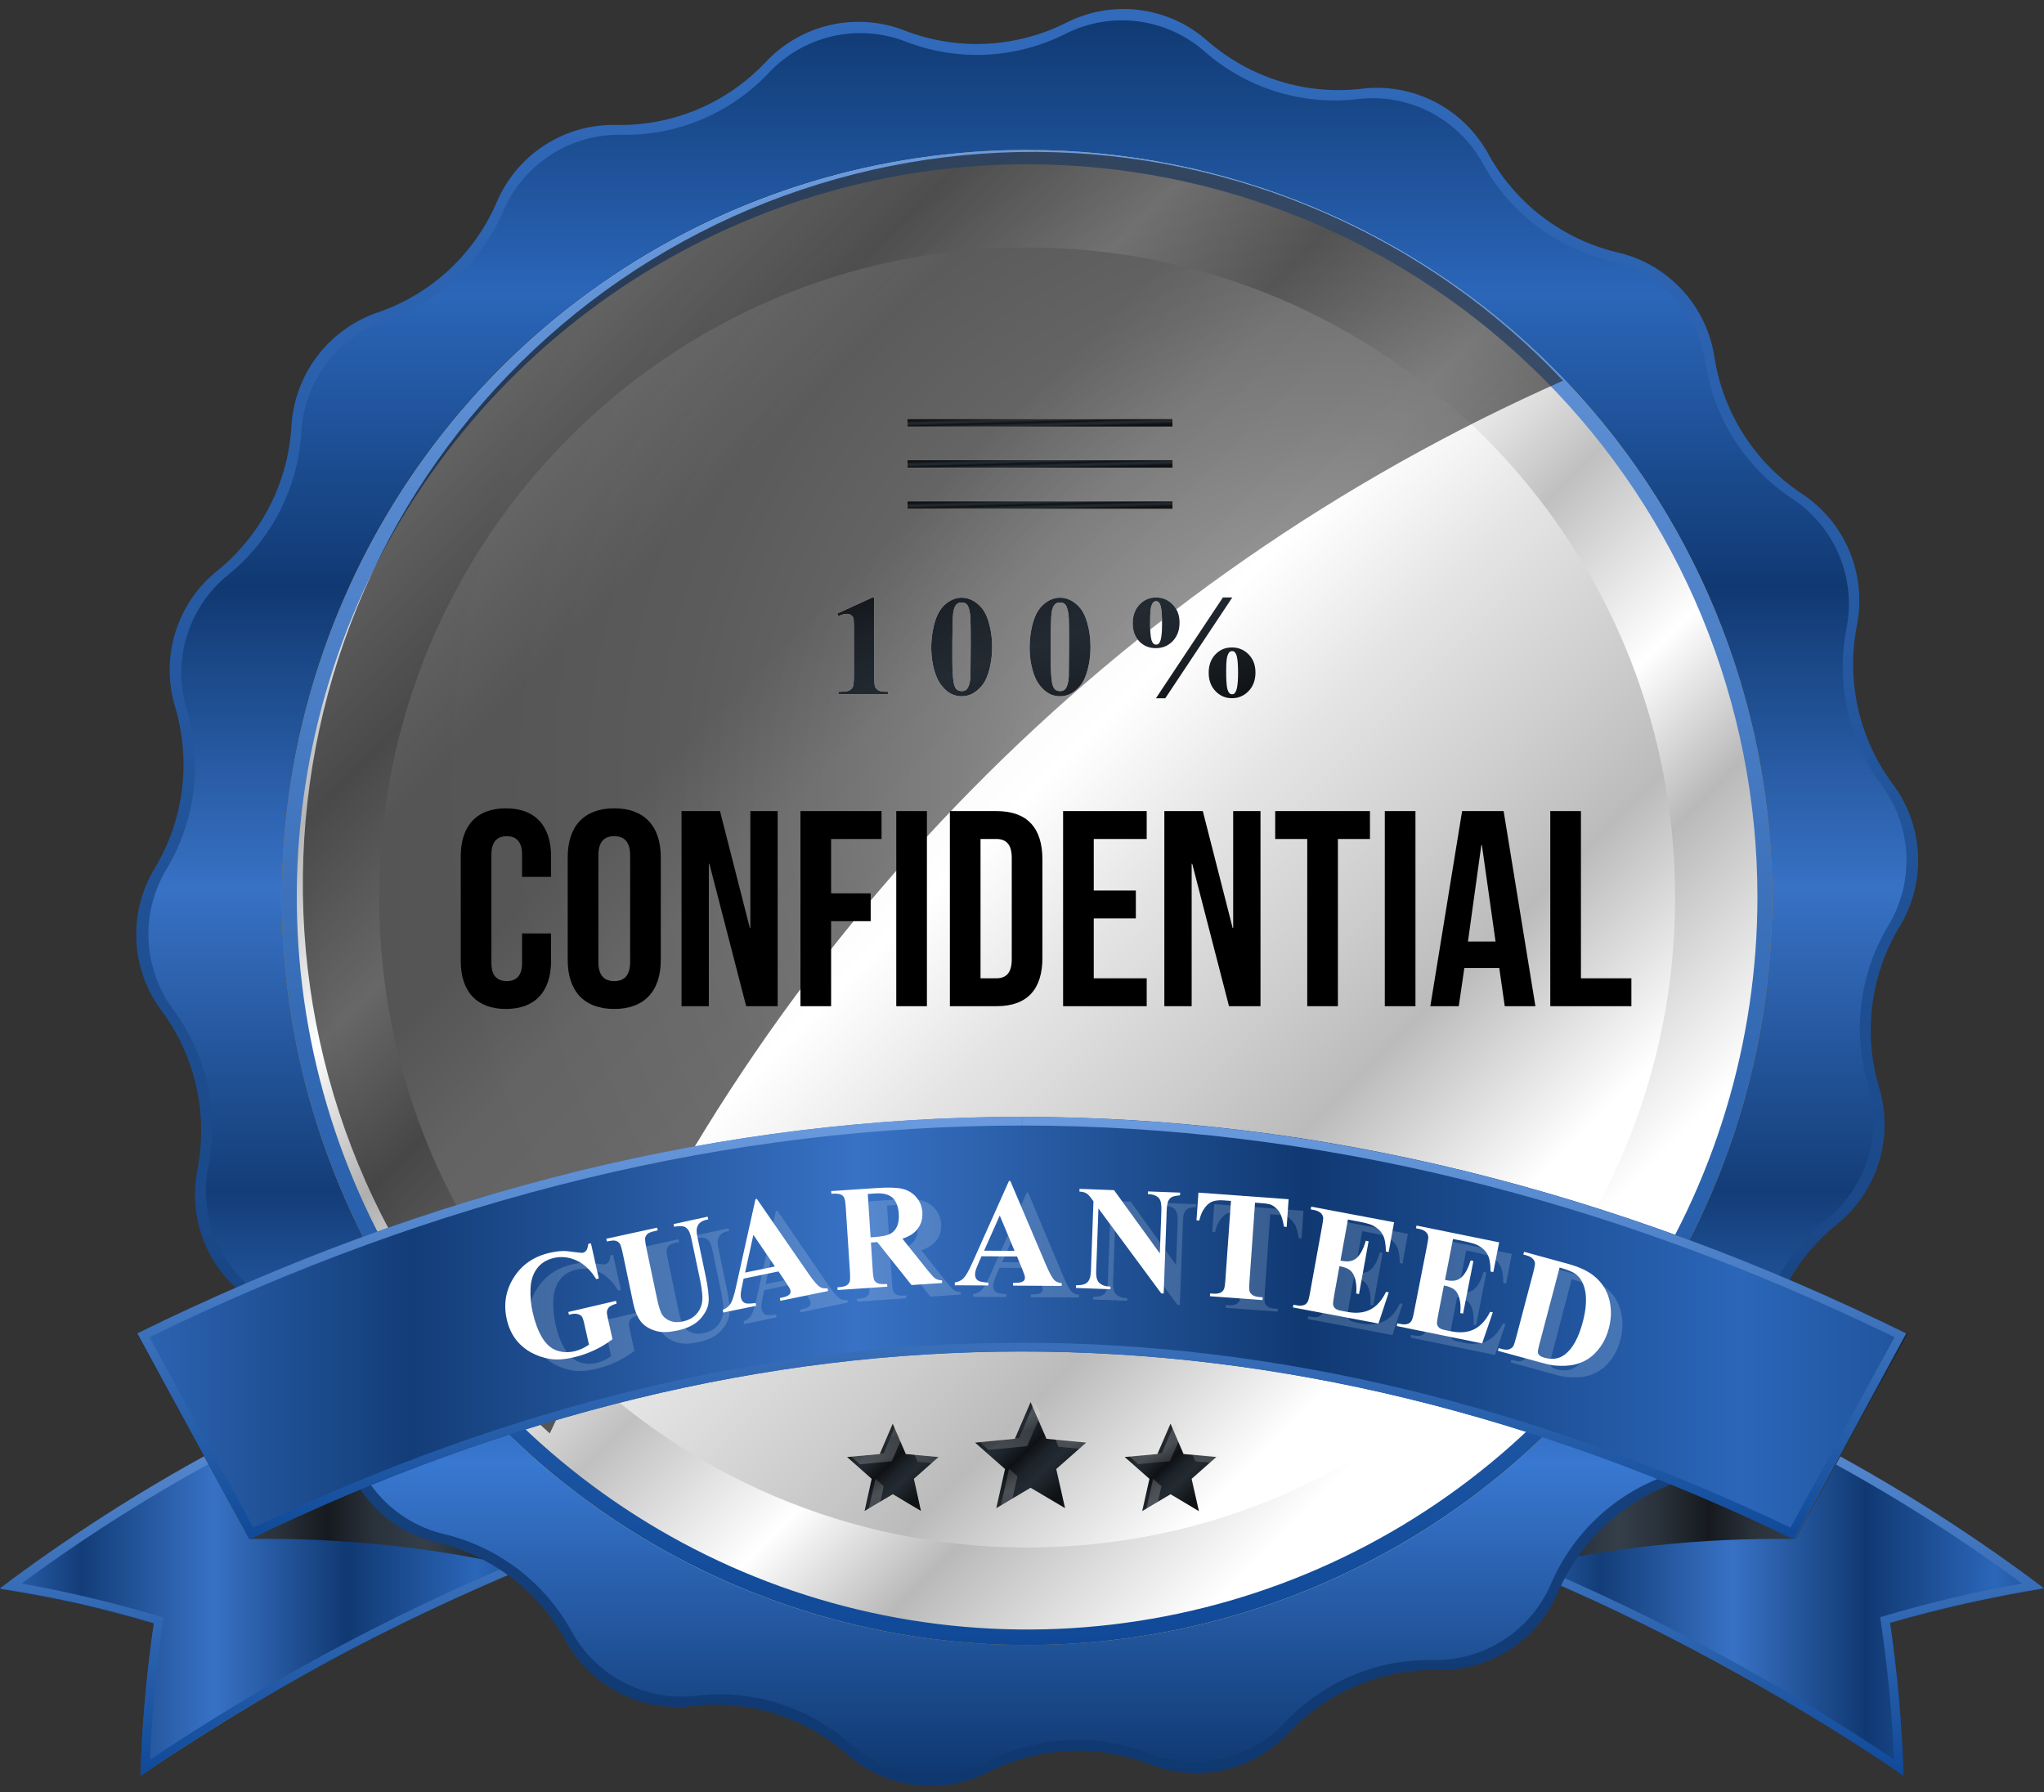
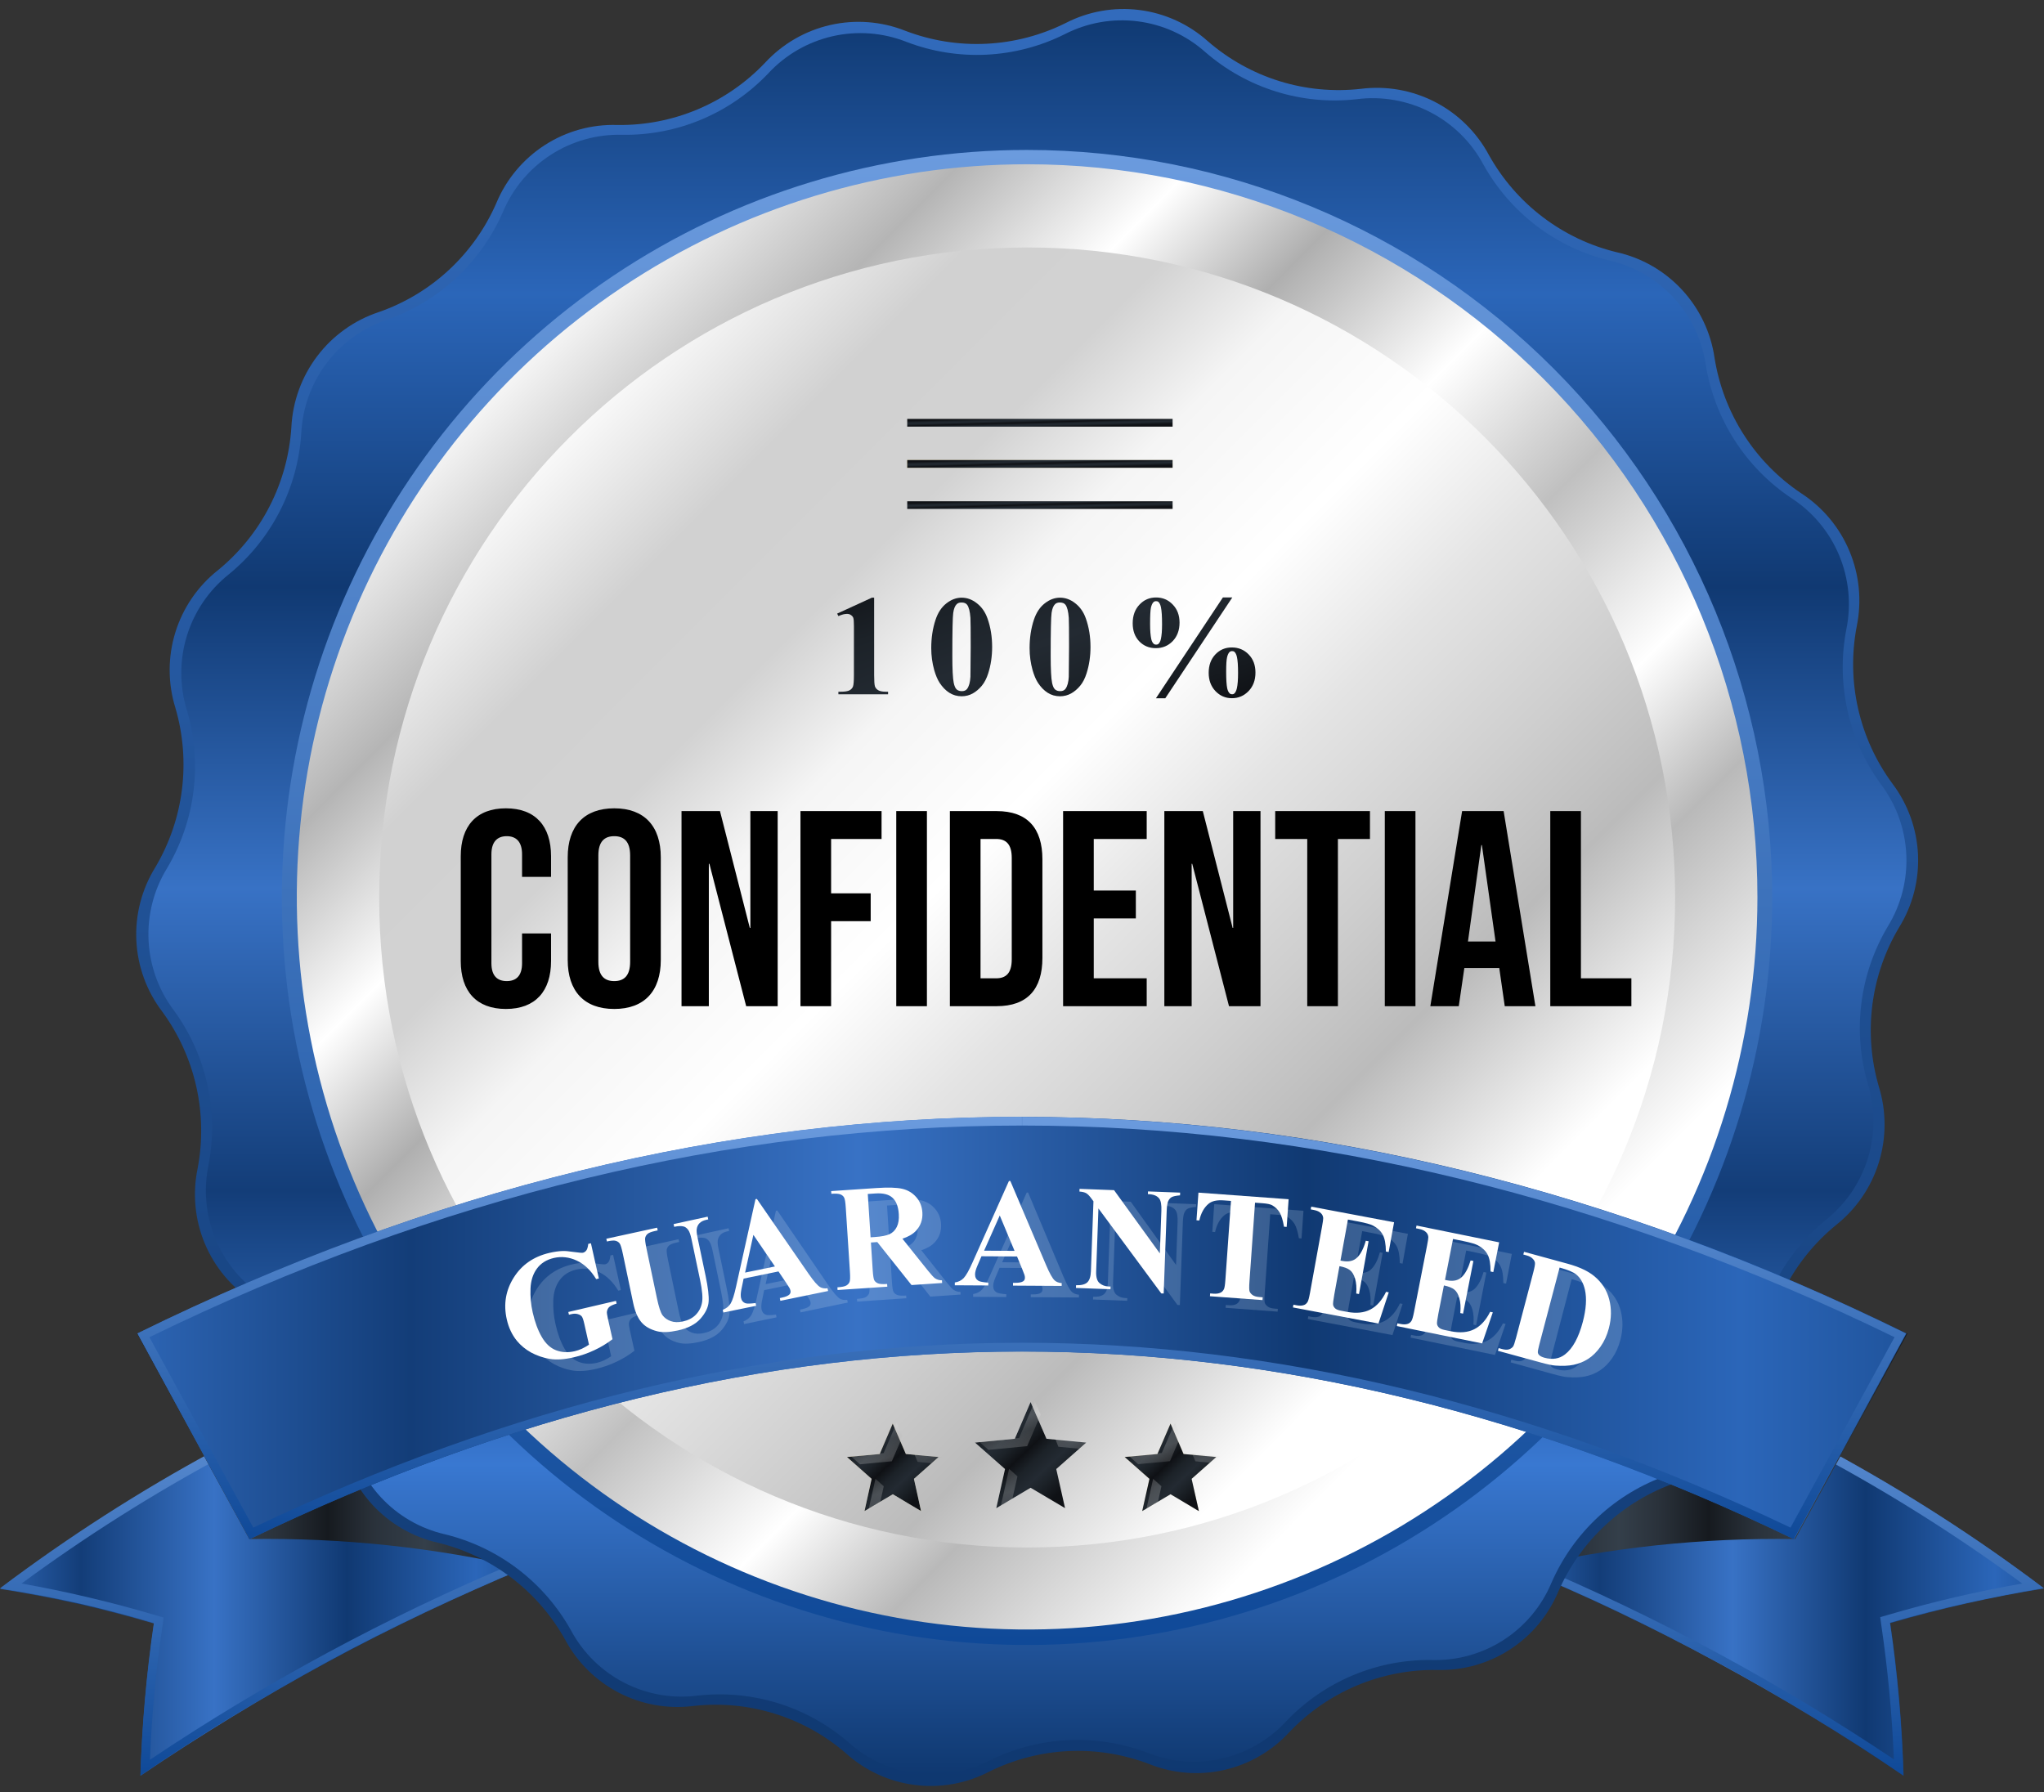
<svg xmlns="http://www.w3.org/2000/svg" width="195" height="171" viewBox="0 0 195 171" fill="none">
  <rect x="0" y="0" width="195" height="171" fill="#333333" stroke="none" />
  <g clip-path="url(#clip0_22268_1790)">
    <path d="M50.125 149.586C37.245 154.935 24.942 161.582 13.404 169.429C13.555 164.566 13.984 159.714 14.69 154.9C9.871 153.488 4.968 152.384 0.01 151.593C12.975 141.827 27.322 134.062 42.576 128.553L50.125 149.586Z" fill="url(#paint0_linear_22268_1790)" />
    <path d="M144.896 149.587C157.774 154.935 170.073 161.583 181.607 169.429C181.467 164.554 181.041 159.692 180.333 154.868C185.147 153.455 190.047 152.349 195.001 151.56C182.039 141.79 167.691 134.024 152.435 128.521C149.392 136.932 147.875 141.165 144.896 149.587Z" fill="url(#paint1_linear_22268_1790)" />
    <path d="M42.083 129.601L48.291 146.953L49.071 149.157C36.913 154.275 25.271 160.55 14.306 167.897C14.476 163.593 14.88 159.304 15.515 155.043L15.603 154.327L14.91 154.129C10.686 152.872 6.394 151.858 2.055 151.086C14.316 142.065 27.789 134.832 42.072 129.601M42.567 128.499C27.312 134.007 12.965 141.773 0 151.538C4.958 152.329 9.861 153.433 14.68 154.845C13.973 159.67 13.543 164.532 13.394 169.407C24.932 161.562 37.236 154.913 50.115 149.565L42.567 128.51V128.499Z" fill="url(#paint2_linear_22268_1790)" />
    <path d="M152.906 129.6C167.185 134.836 180.658 142.069 192.922 151.086C188.583 151.845 184.292 152.849 180.067 154.094L179.375 154.293L179.473 155.01C180.099 159.271 180.502 163.56 180.682 167.863C169.713 160.517 158.068 154.241 145.906 149.124L149.619 138.772L152.916 129.6M152.41 128.498C149.4 136.92 147.883 141.131 144.873 149.553C157.749 154.9 170.05 161.549 181.584 169.396C181.442 164.521 181.017 159.659 180.308 154.833C185.124 153.42 190.022 152.316 194.976 151.526C182.015 141.756 167.666 133.99 152.41 128.487V128.498Z" fill="url(#paint3_linear_22268_1790)" />
    <path d="M50.149 149.653C41.505 147.645 32.65 146.701 23.778 146.841L13.076 127.219C22.926 126.516 32.824 126.975 42.567 128.586L50.149 149.653Z" fill="url(#paint4_linear_22268_1790)" />
    <path d="M144.896 149.654C153.541 147.645 162.396 146.702 171.268 146.842L181.981 127.22C172.127 126.517 162.225 126.976 152.478 128.587C149.358 137.02 147.853 141.231 144.896 149.654Z" fill="url(#paint5_linear_22268_1790)" />
    <path d="M168.178 130.505C168.065 132.96 167.21 135.322 165.73 137.279C164.248 139.236 162.208 140.695 159.882 141.463C157.395 142.327 155.113 143.699 153.18 145.492C151.247 147.285 149.706 149.46 148.653 151.88C147.7 154.142 146.089 156.065 144.031 157.394C141.973 158.723 139.563 159.4 137.115 159.332C134.483 159.291 131.871 159.797 129.443 160.817C127.015 161.839 124.824 163.351 123.007 165.263C121.347 167.071 119.178 168.331 116.788 168.874C114.398 169.418 111.899 169.219 109.624 168.305C107.165 167.367 104.539 166.948 101.911 167.074C99.283 167.202 96.709 167.873 94.351 169.044C92.174 170.174 89.707 170.615 87.275 170.305C84.844 169.996 82.564 168.952 80.737 167.313C78.747 165.582 76.421 164.285 73.906 163.504C71.39 162.721 68.74 162.472 66.124 162.772C63.694 163.075 61.23 162.636 59.053 161.511C56.877 160.385 55.09 158.627 53.927 156.467C52.646 154.16 50.903 152.145 48.807 150.548C46.712 148.95 44.31 147.805 41.753 147.185C39.365 146.637 37.198 145.379 35.535 143.576C33.873 141.772 32.792 139.506 32.435 137.075C32.017 134.468 31.066 131.976 29.642 129.754C28.218 127.533 26.352 125.631 24.161 124.167C22.099 122.84 20.488 120.917 19.54 118.651C18.592 116.385 18.353 113.884 18.854 111.479C19.347 108.884 19.301 106.215 18.719 103.639C18.136 101.064 17.03 98.636 15.47 96.509C13.984 94.554 13.126 92.193 13.008 89.738C12.89 87.283 13.519 84.851 14.81 82.762C16.158 80.494 17.024 77.971 17.355 75.352C17.685 72.732 17.474 70.072 16.733 67.539C16.004 65.193 16.003 62.681 16.729 60.334C17.455 57.988 18.874 55.918 20.799 54.398C22.84 52.73 24.515 50.657 25.719 48.308C26.924 45.96 27.631 43.387 27.798 40.751C27.921 38.295 28.782 35.934 30.266 33.976C31.75 32.019 33.789 30.557 36.116 29.783C38.605 28.92 40.89 27.549 42.824 25.756C44.759 23.963 46.302 21.787 47.356 19.366C48.301 17.099 49.911 15.173 51.971 13.844C54.031 12.515 56.445 11.846 58.894 11.925C61.525 11.962 64.135 11.454 66.561 10.431C68.987 9.409 71.176 7.894 72.991 5.983C74.656 4.182 76.825 2.928 79.213 2.385C81.602 1.842 84.097 2.036 86.374 2.94C88.835 3.882 91.463 4.302 94.093 4.175C96.723 4.048 99.299 3.376 101.658 2.202C103.829 1.081 106.288 0.647 108.71 0.956C111.133 1.265 113.405 2.303 115.228 3.933C117.218 5.662 119.545 6.959 122.06 7.741C124.575 8.522 127.225 8.772 129.842 8.474C132.271 8.169 134.736 8.608 136.913 9.733C139.089 10.858 140.876 12.617 142.038 14.78C143.322 17.086 145.067 19.101 147.164 20.698C149.261 22.296 151.665 23.441 154.223 24.062C156.621 24.594 158.801 25.847 160.47 27.653C162.142 29.458 163.223 31.732 163.574 34.17C163.992 36.779 164.945 39.273 166.371 41.494C167.797 43.716 169.664 45.617 171.858 47.079C173.909 48.415 175.51 50.341 176.45 52.605C177.392 54.869 177.629 57.365 177.133 59.767C176.636 62.361 176.681 65.031 177.265 67.607C177.847 70.183 178.955 72.611 180.518 74.737C182.003 76.691 182.861 79.052 182.979 81.507C183.096 83.962 182.468 86.395 181.176 88.484C179.824 90.75 178.955 93.273 178.624 95.893C178.293 98.513 178.507 101.174 179.254 103.707C179.973 106.055 179.969 108.566 179.244 110.912C178.519 113.258 177.106 115.33 175.188 116.858C173.144 118.524 171.465 120.597 170.259 122.946C169.053 125.294 168.344 127.868 168.178 130.505Z" fill="url(#paint6_linear_22268_1790)" />
    <path d="M167.287 129.921C167.166 132.343 166.319 134.673 164.856 136.604C163.394 138.535 161.384 139.979 159.091 140.746C156.636 141.6 154.382 142.954 152.474 144.724C150.566 146.495 149.044 148.642 148.004 151.031C147.063 153.265 145.472 155.161 143.439 156.474C141.406 157.785 139.026 158.45 136.61 158.384C134.011 158.343 131.433 158.844 129.037 159.853C126.641 160.863 124.479 162.359 122.688 164.248C121.046 166.021 118.909 167.255 116.557 167.79C114.205 168.325 111.746 168.136 109.503 167.247C107.074 166.319 104.48 165.906 101.884 166.031C99.288 166.155 96.746 166.818 94.417 167.974C92.266 169.083 89.832 169.512 87.434 169.207C85.036 168.902 82.786 167.877 80.979 166.266C79.014 164.56 76.719 163.282 74.239 162.509C71.758 161.737 69.144 161.489 66.563 161.779C64.158 162.091 61.715 161.663 59.557 160.553C57.399 159.443 55.628 157.703 54.476 155.562C53.21 153.286 51.488 151.296 49.42 149.718C47.352 148.14 44.98 147.006 42.456 146.39C40.098 145.853 37.958 144.612 36.316 142.832C34.675 141.051 33.609 138.814 33.259 136.414C32.842 133.85 31.905 131.399 30.507 129.213C29.108 127.027 27.277 125.152 25.128 123.704C23.097 122.39 21.51 120.491 20.574 118.256C19.639 116.022 19.399 113.555 19.887 111.181C20.383 108.624 20.346 105.991 19.778 103.449C19.211 100.907 18.126 98.51 16.59 96.409C15.131 94.475 14.288 92.143 14.172 89.719C14.056 87.296 14.673 84.894 15.942 82.828C17.272 80.59 18.128 78.1 18.455 75.515C18.782 72.929 18.574 70.304 17.843 67.803C17.119 65.485 17.113 63 17.825 60.678C18.537 58.356 19.934 56.305 21.831 54.795C23.846 53.148 25.499 51.101 26.688 48.783C27.878 46.465 28.577 43.926 28.743 41.325C28.86 38.901 29.706 36.569 31.169 34.637C32.632 32.705 34.644 31.262 36.94 30.499C39.386 29.639 41.63 28.281 43.53 26.512C45.43 24.742 46.946 22.598 47.983 20.214C48.922 17.982 50.511 16.085 52.542 14.773C54.573 13.461 56.951 12.795 59.366 12.861C61.966 12.901 64.546 12.401 66.944 11.392C69.341 10.382 71.505 8.886 73.298 6.997C74.941 5.226 77.078 3.992 79.43 3.457C81.782 2.922 84.24 3.111 86.484 3.999C88.91 4.928 91.503 5.343 94.097 5.218C96.692 5.093 99.232 4.43 101.559 3.271C103.709 2.162 106.143 1.731 108.542 2.036C110.94 2.341 113.191 3.367 114.997 4.98C116.963 6.685 119.26 7.964 121.743 8.737C124.225 9.509 126.841 9.757 129.424 9.466C131.829 9.154 134.272 9.582 136.429 10.692C138.587 11.802 140.359 13.542 141.51 15.684C142.773 17.962 144.494 19.954 146.564 21.533C148.632 23.111 151.004 24.243 153.532 24.855C155.88 25.389 158.015 26.621 159.656 28.391C161.297 30.161 162.367 32.386 162.728 34.776C163.142 37.35 164.079 39.81 165.484 42.003C166.89 44.195 168.73 46.074 170.891 47.52C172.923 48.833 174.512 50.731 175.45 52.966C176.386 55.2 176.628 57.667 176.144 60.042C175.648 62.601 175.685 65.236 176.251 67.779C176.819 70.323 177.905 72.722 179.441 74.825C180.901 76.757 181.745 79.086 181.863 81.508C181.98 83.929 181.366 86.33 180.099 88.395C178.765 90.632 177.907 93.122 177.58 95.708C177.252 98.294 177.463 100.92 178.198 103.42C178.909 105.737 178.908 108.214 178.191 110.529C177.476 112.844 176.081 114.889 174.189 116.395C172.166 118.047 170.51 120.103 169.322 122.431C168.134 124.759 167.442 127.31 167.287 129.921Z" fill="url(#paint7_linear_22268_1790)" />
-     <path d="M169.071 85.629C169.071 99.735 164.901 113.524 157.089 125.253C149.277 136.982 138.175 146.124 125.185 151.522C112.195 156.92 97.901 158.333 84.11 155.581C70.32 152.829 57.653 146.035 47.711 136.061C37.769 126.087 30.998 113.378 28.255 99.543C25.512 85.708 26.919 71.367 32.3 58.335C37.681 45.302 46.793 34.163 58.484 26.326C70.174 18.489 83.919 14.306 97.98 14.306C116.834 14.306 134.916 21.82 148.249 35.196C161.58 48.572 169.071 66.713 169.071 85.629Z" fill="url(#paint8_linear_22268_1790)" />
    <path d="M169.071 85.629C169.071 99.735 164.901 113.524 157.089 125.253C149.277 136.982 138.175 146.124 125.185 151.522C112.195 156.92 97.901 158.333 84.11 155.581C70.32 152.829 57.653 146.035 47.711 136.061C37.769 126.087 30.998 113.378 28.255 99.543C25.512 85.708 26.919 71.367 32.3 58.335C37.681 45.302 46.793 34.163 58.484 26.326C70.174 18.489 83.919 14.306 97.98 14.306C116.834 14.306 134.916 21.82 148.249 35.196C161.58 48.572 169.071 66.713 169.071 85.629Z" fill="url(#paint9_linear_22268_1790)" />
    <path d="M167.661 85.628C167.651 99.451 163.556 112.96 155.893 124.448C148.23 135.936 137.345 144.886 124.613 150.168C111.881 155.451 97.873 156.827 84.362 154.123C70.85 151.42 58.441 144.759 48.702 134.981C38.963 125.203 32.333 112.747 29.649 99.19C26.965 85.632 28.348 71.58 33.623 58.81C38.898 46.041 47.829 35.127 59.285 27.449C70.742 19.771 84.21 15.672 97.988 15.672C107.142 15.672 116.207 17.482 124.663 20.999C133.12 24.515 140.803 29.669 147.274 36.165C153.745 42.662 158.876 50.374 162.374 58.861C165.872 67.348 167.668 76.444 167.661 85.628Z" fill="url(#paint10_linear_22268_1790)" />
    <path d="M97.991 147.647C132.132 147.647 159.808 119.88 159.808 85.628C159.808 51.376 132.132 23.61 97.991 23.61C63.85 23.61 36.174 51.376 36.174 85.628C36.174 119.88 63.85 147.647 97.991 147.647Z" fill="url(#paint11_linear_22268_1790)" />
-     <path style="mix-blend-mode:screen" opacity="0.6" d="M52.445 136.769C53.083 135.402 53.731 134.057 54.401 132.712C72.599 89.663 106.47 55.192 149.116 36.322C142.648 29.469 134.862 24.002 126.23 20.25C117.597 16.498 108.297 14.54 98.89 14.493C89.482 14.445 80.163 16.311 71.493 19.976C62.824 23.641 54.985 29.03 48.449 35.818C41.912 42.606 36.814 50.652 33.462 59.471C30.11 68.29 28.574 77.698 28.945 87.129C29.316 96.56 31.588 105.818 35.623 114.343C39.659 122.869 45.373 130.487 52.423 136.736L52.445 136.769Z" fill="url(#paint12_radial_22268_1790)" />
    <path d="M171.171 146.851C121.725 122.975 73.302 122.986 23.813 146.851L13.111 127.23C69.149 99.671 125.89 99.671 181.883 127.23L171.171 146.851Z" fill="url(#paint13_linear_22268_1790)" />
    <path d="M58.489 119.725L59.237 123.085L58.985 123.145C58.475 122.298 57.862 121.708 57.145 121.374C56.428 121.04 55.708 120.958 54.984 121.128C54.292 121.292 53.761 121.629 53.391 122.141C53.019 122.648 52.818 123.282 52.786 124.044C52.755 124.806 52.823 125.564 52.991 126.319C53.194 127.233 53.478 128.009 53.84 128.649C54.203 129.288 54.653 129.715 55.19 129.929C55.731 130.142 56.322 130.172 56.964 130.021C57.188 129.968 57.41 129.891 57.632 129.789C57.857 129.682 58.082 129.552 58.307 129.401L57.866 127.418C57.782 127.044 57.703 126.808 57.63 126.712C57.554 126.611 57.427 126.535 57.248 126.484C57.073 126.431 56.874 126.431 56.651 126.484L56.412 126.54L56.354 126.28L60.856 125.219L60.914 125.479C60.577 125.583 60.349 125.688 60.229 125.796C60.113 125.897 60.037 126.041 60.002 126.227C59.981 126.325 60.009 126.548 60.086 126.895L60.527 128.877C59.996 129.289 59.424 129.638 58.812 129.925C58.206 130.216 57.559 130.443 56.872 130.605C55.993 130.812 55.235 130.863 54.597 130.757C53.964 130.645 53.38 130.442 52.845 130.149C52.313 129.85 51.866 129.48 51.504 129.037C51.041 128.466 50.721 127.779 50.542 126.978C50.223 125.544 50.443 124.217 51.202 122.997C51.96 121.778 53.082 120.993 54.567 120.642C55.027 120.534 55.449 120.474 55.835 120.462C56.044 120.452 56.391 120.484 56.877 120.556C57.366 120.623 57.652 120.647 57.734 120.628C57.862 120.598 57.969 120.523 58.058 120.404C58.145 120.279 58.205 120.073 58.236 119.784L58.489 119.725Z" fill="#C8DCEE" fill-opacity="0.21" />
    <path d="M59.94 119.293L64.736 118.236L64.791 118.497L64.551 118.55C64.19 118.63 63.949 118.725 63.829 118.835C63.712 118.939 63.638 119.066 63.607 119.215C63.581 119.364 63.624 119.711 63.737 120.256L64.712 124.938C64.889 125.794 65.069 126.347 65.25 126.597C65.436 126.846 65.691 127.031 66.017 127.151C66.343 127.271 66.726 127.282 67.164 127.186C67.667 127.075 68.07 126.866 68.374 126.558C68.681 126.244 68.879 125.864 68.968 125.417C69.061 124.969 69.002 124.237 68.79 123.221L67.979 119.322C67.89 118.894 67.783 118.598 67.658 118.434C67.533 118.269 67.397 118.166 67.25 118.125C67.022 118.062 66.721 118.072 66.346 118.155L66.292 117.894L69.506 117.186L69.56 117.447L69.368 117.489C69.108 117.546 68.902 117.648 68.751 117.795C68.6 117.941 68.508 118.131 68.475 118.364C68.447 118.528 68.474 118.804 68.555 119.195L69.31 122.826C69.544 123.95 69.64 124.777 69.597 125.308C69.559 125.837 69.305 126.373 68.835 126.914C68.365 127.455 67.647 127.832 66.683 128.044C65.879 128.221 65.235 128.248 64.751 128.123C64.09 127.954 63.587 127.662 63.242 127.246C62.898 126.83 62.643 126.225 62.477 125.431L61.504 120.748C61.389 120.198 61.288 119.864 61.202 119.745C61.114 119.622 60.989 119.536 60.826 119.489C60.663 119.441 60.386 119.463 59.994 119.554L59.94 119.293Z" fill="#C8DCEE" fill-opacity="0.21" />
    <path d="M76.194 122.412L72.903 123.094L72.694 124.108C72.627 124.446 72.613 124.716 72.653 124.919C72.705 125.187 72.849 125.364 73.085 125.447C73.223 125.497 73.539 125.49 74.032 125.427L74.083 125.689L70.985 126.331L70.934 126.07C71.258 125.949 71.505 125.75 71.675 125.475C71.844 125.194 72.015 124.656 72.188 123.86L74.022 115.52L74.152 115.493L79.051 122.658C79.518 123.336 79.873 123.75 80.117 123.901C80.301 124.015 80.537 124.054 80.826 124.018L80.877 124.28L76.371 125.215L76.32 124.953L76.505 124.914C76.867 124.84 77.111 124.735 77.237 124.601C77.323 124.504 77.352 124.386 77.324 124.244C77.308 124.159 77.277 124.075 77.232 123.991C77.215 123.951 77.111 123.788 76.922 123.504L76.194 122.412ZM75.858 121.937L73.823 118.923L73.041 122.521L75.858 121.937Z" fill="#C8DCEE" fill-opacity="0.21" />
    <path d="M84.92 119.651L85.09 122.296C85.123 122.807 85.172 123.127 85.24 123.258C85.311 123.384 85.426 123.481 85.585 123.549C85.743 123.618 86.032 123.638 86.451 123.609L86.468 123.867L81.773 124.186L81.757 123.928C82.18 123.899 82.464 123.84 82.608 123.752C82.756 123.657 82.855 123.544 82.906 123.41C82.96 123.275 82.971 122.953 82.939 122.442L82.546 116.316C82.513 115.806 82.461 115.488 82.39 115.362C82.322 115.232 82.21 115.132 82.051 115.063C81.893 114.995 81.604 114.975 81.184 115.003L81.168 114.746L85.43 114.456C86.539 114.381 87.356 114.405 87.88 114.528C88.404 114.651 88.843 114.915 89.195 115.32C89.547 115.72 89.741 116.205 89.777 116.776C89.822 117.472 89.615 118.064 89.157 118.552C88.865 118.861 88.443 119.107 87.893 119.288L90.303 122.334C90.619 122.728 90.84 122.971 90.969 123.065C91.163 123.196 91.382 123.261 91.626 123.258L91.643 123.516L88.754 123.712L85.522 119.61L84.92 119.651ZM84.624 115.022L84.889 119.157L85.274 119.131C85.901 119.088 86.366 118.998 86.67 118.861C86.974 118.719 87.203 118.489 87.36 118.171C87.52 117.848 87.585 117.438 87.553 116.941C87.507 116.222 87.308 115.702 86.957 115.381C86.61 115.059 86.073 114.923 85.347 114.973L84.624 115.022Z" fill="#C8DCEE" fill-opacity="0.21" />
    <path d="M98.714 120.984L95.358 120.964L94.953 121.913C94.82 122.23 94.753 122.491 94.752 122.698C94.75 122.972 94.857 123.175 95.071 123.306C95.197 123.384 95.507 123.443 96.002 123.485L96 123.752L92.84 123.732L92.841 123.465C93.183 123.415 93.464 123.272 93.685 123.038C93.906 122.799 94.18 122.308 94.506 121.564L97.95 113.782L98.083 113.783L101.464 121.824C101.786 122.585 102.052 123.065 102.261 123.264C102.419 123.414 102.643 123.501 102.933 123.527L102.931 123.794L98.334 123.766L98.335 123.499L98.525 123.5C98.894 123.503 99.153 123.451 99.303 123.346C99.407 123.27 99.459 123.16 99.46 123.016C99.46 122.929 99.447 122.84 99.419 122.749C99.41 122.705 99.341 122.524 99.212 122.206L98.714 120.984ZM98.479 120.449L97.083 117.073L95.606 120.432L98.479 120.449Z" fill="#C8DCEE" fill-opacity="0.21" />
-     <path d="M107.874 114.656L112.197 120.691L112.343 116.627C112.363 116.06 112.297 115.673 112.147 115.467C111.939 115.189 111.58 115.045 111.07 115.035L111.079 114.778L114.114 114.893L114.105 115.151C113.715 115.187 113.45 115.244 113.312 115.323C113.178 115.397 113.069 115.525 112.986 115.708C112.907 115.887 112.86 116.199 112.844 116.646L112.562 124.517L112.332 124.508L106.401 116.401L106.186 122.411C106.166 122.955 106.273 123.327 106.505 123.526C106.743 123.726 107.017 123.832 107.328 123.844L107.545 123.852L107.536 124.11L104.277 123.986L104.287 123.728C104.793 123.743 105.149 123.65 105.355 123.448C105.561 123.246 105.673 122.894 105.691 122.392L105.93 115.72L105.743 115.462C105.557 115.204 105.392 115.032 105.245 114.947C105.099 114.863 104.886 114.81 104.607 114.79L104.616 114.532L107.874 114.656Z" fill="#C8DCEE" fill-opacity="0.21" />
+     <path d="M107.874 114.656L112.197 120.691L112.343 116.627C112.363 116.06 112.297 115.673 112.147 115.467C111.939 115.189 111.58 115.045 111.07 115.035L111.079 114.778L114.114 114.893L114.105 115.151C113.715 115.187 113.45 115.244 113.312 115.323C113.178 115.397 113.069 115.525 112.986 115.708C112.907 115.887 112.86 116.199 112.844 116.646L112.562 124.517L112.332 124.508L106.401 116.401L106.186 122.411C106.166 122.955 106.273 123.327 106.505 123.526C106.743 123.726 107.017 123.832 107.328 123.844L107.545 123.852L107.536 124.11L104.277 123.986L104.287 123.728C104.793 123.743 105.149 123.65 105.355 123.448C105.561 123.246 105.673 122.894 105.691 122.392L105.93 115.72L105.743 115.462C105.557 115.204 105.392 115.032 105.245 114.947C105.099 114.863 104.886 114.81 104.607 114.79L104.616 114.532Z" fill="#C8DCEE" fill-opacity="0.21" />
    <path d="M124.353 115.523L124.168 118.163L123.916 118.144C123.81 117.524 123.675 117.076 123.512 116.798C123.349 116.516 123.114 116.285 122.809 116.103C122.638 116.003 122.331 115.937 121.888 115.905L121.182 115.852L120.655 123.376C120.62 123.875 120.624 124.188 120.666 124.317C120.714 124.446 120.811 124.564 120.958 124.671C121.11 124.774 121.321 124.835 121.591 124.855L121.906 124.879L121.887 125.145L116.924 124.777L116.943 124.51L117.258 124.534C117.533 124.554 117.757 124.52 117.932 124.432C118.058 124.374 118.162 124.266 118.243 124.108C118.302 123.997 118.349 123.697 118.383 123.207L118.91 115.684L118.225 115.633C117.587 115.585 117.114 115.69 116.805 115.947C116.373 116.305 116.078 116.84 115.92 117.551L115.654 117.532L115.839 114.892L124.353 115.523Z" fill="#C8DCEE" fill-opacity="0.21" />
    <path d="M129.957 117.462L129.254 121.376L129.44 121.411C130.032 121.524 130.496 121.415 130.831 121.082C131.167 120.75 131.438 120.218 131.646 119.485L131.908 119.534L131.003 124.569L130.741 124.519C130.784 123.961 130.748 123.489 130.632 123.105C130.52 122.722 130.358 122.449 130.145 122.286C129.932 122.119 129.604 121.993 129.158 121.908L128.671 124.617C128.576 125.146 128.538 125.474 128.558 125.6C128.583 125.727 128.648 125.84 128.754 125.938C128.86 126.036 129.046 126.111 129.313 126.162L129.871 126.268C130.744 126.434 131.479 126.359 132.078 126.043C132.681 125.727 133.174 125.166 133.557 124.359L133.811 124.407L132.842 127.383L124.766 125.846L124.813 125.584L125.123 125.643C125.394 125.694 125.621 125.686 125.804 125.619C125.936 125.575 126.048 125.479 126.141 125.331C126.212 125.227 126.291 124.934 126.377 124.452L127.514 118.126C127.593 117.691 127.629 117.422 127.624 117.318C127.608 117.144 127.546 117 127.438 116.887C127.287 116.721 127.06 116.61 126.757 116.552L126.447 116.493L126.494 116.23L134.315 117.719L133.804 120.563L133.542 120.513C133.534 119.793 133.435 119.258 133.246 118.909C133.062 118.561 132.761 118.274 132.346 118.048C132.104 117.914 131.629 117.78 130.922 117.645L129.957 117.462Z" fill="#C8DCEE" fill-opacity="0.21" />
    <path d="M139.877 119.315L139.12 123.218L139.305 123.257C139.896 123.378 140.362 123.275 140.701 122.948C141.041 122.621 141.32 122.092 141.538 121.362L141.799 121.416L140.825 126.437L140.564 126.383C140.615 125.825 140.585 125.353 140.474 124.967C140.367 124.583 140.209 124.307 139.998 124.142C139.788 123.971 139.461 123.84 139.017 123.749L138.492 126.45C138.39 126.978 138.348 127.306 138.366 127.432C138.389 127.559 138.453 127.673 138.557 127.773C138.662 127.873 138.847 127.95 139.113 128.004L139.669 128.119C140.54 128.298 141.276 128.233 141.88 127.926C142.486 127.619 142.988 127.065 143.38 126.264L143.635 126.316L142.625 129.278L134.57 127.623L134.621 127.361L134.93 127.424C135.201 127.48 135.428 127.475 135.612 127.41C135.744 127.369 135.858 127.274 135.953 127.127C136.025 127.024 136.108 126.733 136.201 126.252L137.425 119.943C137.51 119.51 137.55 119.241 137.546 119.137C137.532 118.963 137.472 118.818 137.366 118.703C137.217 118.535 136.992 118.42 136.69 118.358L136.38 118.295L136.431 118.033L144.231 119.636L143.681 122.472L143.419 122.418C143.421 121.698 143.33 121.162 143.146 120.81C142.966 120.459 142.67 120.168 142.258 119.936C142.017 119.799 141.545 119.657 140.839 119.512L139.877 119.315Z" fill="#C8DCEE" fill-opacity="0.21" />
    <path d="M144.117 129.984L144.184 129.726L144.488 129.811C144.756 129.884 144.969 129.898 145.131 129.854C145.299 129.805 145.435 129.716 145.541 129.586C145.608 129.5 145.705 129.213 145.832 128.725L147.451 122.512C147.578 122.03 147.632 121.721 147.613 121.586C147.595 121.452 147.52 121.319 147.39 121.189C147.266 121.055 147.075 120.952 146.818 120.881L146.514 120.797L146.58 120.54L150.688 121.674C151.786 121.977 152.628 122.374 153.216 122.865C153.934 123.467 154.403 124.206 154.624 125.084C154.851 125.962 154.838 126.882 154.587 127.843C154.413 128.507 154.15 129.092 153.796 129.596C153.443 130.096 153.054 130.484 152.629 130.76C152.205 131.031 151.748 131.218 151.256 131.321C150.77 131.421 150.201 131.445 149.547 131.394C149.257 131.374 148.816 131.282 148.225 131.119L144.117 129.984ZM149.94 122.042L148.017 129.411C147.916 129.801 147.871 130.046 147.884 130.144C147.897 130.242 147.941 130.326 148.014 130.396C148.118 130.5 148.286 130.583 148.516 130.647C149.27 130.855 149.914 130.749 150.448 130.329C151.176 129.764 151.737 128.729 152.13 127.224C152.444 126.012 152.512 124.993 152.332 124.166C152.186 123.519 151.91 123.029 151.503 122.698C151.215 122.464 150.694 122.246 149.94 122.042Z" fill="#C8DCEE" fill-opacity="0.21" />
    <path d="M56.375 118.622L57.131 121.982L56.876 122.041C56.361 121.195 55.741 120.605 55.017 120.271C54.293 119.936 53.565 119.855 52.833 120.025C52.134 120.189 51.597 120.526 51.223 121.038C50.848 121.544 50.644 122.179 50.612 122.941C50.58 123.703 50.649 124.461 50.819 125.216C51.025 126.13 51.311 126.906 51.678 127.546C52.044 128.185 52.499 128.612 53.041 128.826C53.588 129.038 54.185 129.069 54.834 128.918C55.06 128.865 55.285 128.788 55.509 128.686C55.736 128.579 55.964 128.449 56.191 128.298L55.745 126.315C55.661 125.94 55.581 125.705 55.506 125.609C55.431 125.508 55.302 125.432 55.121 125.381C54.944 125.328 54.743 125.328 54.518 125.381L54.276 125.437L54.218 125.177L58.767 124.116L58.825 124.376C58.485 124.48 58.255 124.585 58.134 124.692C58.016 124.794 57.939 124.938 57.904 125.123C57.882 125.222 57.911 125.445 57.989 125.792L58.435 127.774C57.898 128.186 57.32 128.535 56.702 128.822C56.089 129.113 55.435 129.34 54.74 129.502C53.852 129.709 53.086 129.76 52.443 129.653C51.802 129.541 51.212 129.339 50.671 129.046C50.134 128.747 49.682 128.376 49.317 127.934C48.849 127.363 48.525 126.676 48.345 125.875C48.022 124.441 48.244 123.114 49.011 121.894C49.778 120.675 50.911 119.89 52.411 119.539C52.876 119.431 53.303 119.371 53.693 119.359C53.904 119.349 54.255 119.38 54.746 119.453C55.24 119.52 55.529 119.544 55.612 119.525C55.741 119.495 55.85 119.42 55.939 119.301C56.028 119.176 56.088 118.97 56.12 118.681L56.375 118.622Z" fill="white" />
    <path d="M57.844 118.19L62.691 117.133L62.746 117.394L62.504 117.447C62.139 117.526 61.896 117.621 61.774 117.732C61.656 117.836 61.581 117.963 61.55 118.112C61.523 118.261 61.567 118.608 61.682 119.153L62.666 123.835C62.846 124.691 63.027 125.244 63.21 125.494C63.398 125.743 63.656 125.928 63.986 126.048C64.315 126.168 64.701 126.179 65.144 126.083C65.652 125.972 66.06 125.763 66.367 125.455C66.677 125.141 66.878 124.761 66.967 124.314C67.061 123.865 67.001 123.134 66.788 122.118L65.968 118.218C65.878 117.79 65.77 117.495 65.644 117.33C65.518 117.166 65.38 117.063 65.231 117.022C65.001 116.959 64.697 116.969 64.318 117.052L64.263 116.791L67.511 116.083L67.566 116.344L67.372 116.386C67.109 116.443 66.901 116.545 66.748 116.691C66.595 116.838 66.502 117.028 66.469 117.261C66.441 117.424 66.468 117.701 66.55 118.092L67.313 121.723C67.549 122.847 67.646 123.674 67.603 124.204C67.565 124.734 67.308 125.269 66.833 125.811C66.357 126.352 65.633 126.728 64.659 126.941C63.846 127.118 63.195 127.144 62.706 127.02C62.037 126.851 61.529 126.559 61.181 126.143C60.833 125.727 60.576 125.122 60.408 124.327L59.424 119.645C59.309 119.095 59.207 118.761 59.119 118.642C59.031 118.519 58.904 118.433 58.739 118.386C58.575 118.338 58.295 118.36 57.899 118.451L57.844 118.19Z" fill="white" />
    <path d="M74.269 121.309L70.943 121.991L70.732 123.005C70.664 123.343 70.65 123.613 70.69 123.816C70.743 124.084 70.889 124.261 71.127 124.344C71.267 124.394 71.586 124.387 72.084 124.324L72.136 124.586L69.005 125.228L68.953 124.967C69.281 124.846 69.531 124.647 69.702 124.372C69.873 124.091 70.046 123.553 70.221 122.757L72.074 114.417L72.206 114.39L77.156 121.555C77.628 122.233 77.986 122.647 78.233 122.798C78.419 122.911 78.658 122.951 78.95 122.915L79.001 123.177L74.448 124.111L74.396 123.85L74.583 123.811C74.949 123.736 75.195 123.632 75.323 123.498C75.41 123.401 75.439 123.283 75.411 123.141C75.394 123.056 75.363 122.972 75.318 122.888C75.3 122.848 75.196 122.685 75.005 122.401L74.269 121.309ZM73.929 120.834L71.873 117.82L71.083 121.418L73.929 120.834Z" fill="white" />
    <path d="M83.087 118.548L83.258 121.193C83.291 121.703 83.342 122.024 83.41 122.155C83.482 122.28 83.598 122.377 83.758 122.446C83.918 122.514 84.21 122.534 84.634 122.506L84.651 122.764L79.906 123.082L79.89 122.825C80.318 122.796 80.605 122.737 80.75 122.648C80.9 122.554 81 122.44 81.051 122.306C81.106 122.172 81.117 121.85 81.084 121.339L80.687 115.213C80.654 114.702 80.602 114.384 80.529 114.259C80.462 114.128 80.347 114.028 80.187 113.96C80.027 113.891 79.736 113.871 79.312 113.9L79.295 113.642L83.602 113.353C84.723 113.278 85.548 113.301 86.078 113.424C86.608 113.547 87.051 113.811 87.406 114.216C87.762 114.616 87.958 115.102 87.995 115.673C88.04 116.369 87.831 116.961 87.368 117.449C87.073 117.758 86.647 118.003 86.091 118.185L88.527 121.231C88.845 121.624 89.069 121.868 89.199 121.962C89.395 122.093 89.617 122.157 89.864 122.155L89.88 122.412L86.961 122.608L83.695 118.507L83.087 118.548ZM82.787 113.918L83.055 118.053L83.444 118.027C84.078 117.985 84.548 117.895 84.855 117.758C85.162 117.616 85.394 117.386 85.552 117.067C85.714 116.744 85.779 116.334 85.747 115.838C85.7 115.119 85.499 114.598 85.144 114.277C84.794 113.956 84.252 113.82 83.518 113.869L82.787 113.918Z" fill="white" />
    <path d="M97.026 119.881L93.634 119.861L93.225 120.81C93.091 121.127 93.023 121.388 93.022 121.595C93.02 121.869 93.128 122.072 93.344 122.203C93.471 122.28 93.785 122.34 94.285 122.381L94.284 122.648L91.09 122.629L91.091 122.362C91.436 122.311 91.721 122.169 91.944 121.934C92.167 121.696 92.444 121.204 92.774 120.461L96.254 112.679L96.388 112.68L99.805 120.72C100.13 121.482 100.399 121.962 100.61 122.16C100.77 122.31 100.996 122.398 101.289 122.424L101.287 122.691L96.642 122.663L96.643 122.396L96.835 122.397C97.207 122.399 97.47 122.348 97.621 122.243C97.726 122.167 97.778 122.057 97.779 121.912C97.78 121.826 97.766 121.737 97.738 121.645C97.729 121.602 97.659 121.421 97.529 121.103L97.026 119.881ZM96.789 119.346L95.378 115.97L93.885 119.328L96.789 119.346Z" fill="white" />
    <path d="M106.282 113.553L110.65 119.588L110.797 115.523C110.817 114.956 110.751 114.57 110.599 114.364C110.389 114.086 110.027 113.942 109.51 113.932L109.52 113.674L112.587 113.789L112.578 114.048C112.183 114.084 111.916 114.141 111.776 114.22C111.641 114.294 111.531 114.422 111.447 114.605C111.367 114.784 111.319 115.096 111.303 115.543L111.018 123.414L110.786 123.405L104.792 115.298L104.575 121.308C104.555 121.852 104.663 122.224 104.898 122.423C105.138 122.623 105.415 122.729 105.73 122.741L105.949 122.749L105.94 123.007L102.646 122.883L102.656 122.625C103.167 122.64 103.527 122.546 103.735 122.345C103.944 122.143 104.057 121.791 104.075 121.289L104.317 114.617L104.127 114.359C103.94 114.1 103.773 113.929 103.625 113.844C103.477 113.76 103.262 113.707 102.979 113.687L102.989 113.429L106.282 113.553Z" fill="white" />
    <path d="M122.937 114.42L122.75 117.06L122.495 117.041C122.388 116.421 122.251 115.973 122.086 115.695C121.922 115.413 121.685 115.182 121.376 115C121.203 114.9 120.893 114.834 120.446 114.801L119.732 114.749L119.2 122.273C119.164 122.772 119.168 123.085 119.211 123.214C119.259 123.342 119.357 123.461 119.506 123.568C119.659 123.671 119.873 123.732 120.146 123.752L120.464 123.776L120.445 124.042L115.43 123.674L115.449 123.407L115.767 123.431C116.044 123.451 116.272 123.417 116.448 123.329C116.576 123.271 116.68 123.163 116.762 123.005C116.822 122.894 116.87 122.593 116.904 122.104L117.437 114.58L116.745 114.53C116.1 114.482 115.621 114.587 115.309 114.844C114.872 115.202 114.574 115.737 114.415 116.448L114.146 116.429L114.333 113.789L122.937 114.42Z" fill="white" />
    <path d="M128.594 116.358L127.883 120.273L128.071 120.308C128.67 120.421 129.139 120.311 129.477 119.979C129.816 119.647 130.091 119.114 130.3 118.381L130.565 118.431L129.651 123.466L129.386 123.416C129.43 122.857 129.393 122.386 129.276 122.002C129.163 121.619 128.999 121.346 128.783 121.183C128.569 121.016 128.237 120.89 127.786 120.805L127.294 123.514C127.198 124.043 127.16 124.371 127.18 124.497C127.205 124.624 127.271 124.737 127.378 124.835C127.485 124.933 127.673 125.008 127.943 125.059L128.507 125.165C129.389 125.331 130.132 125.256 130.737 124.94C131.346 124.624 131.844 124.063 132.231 123.255L132.489 123.304L131.509 126.28L123.348 124.743L123.395 124.481L123.709 124.54C123.982 124.591 124.212 124.583 124.397 124.515C124.53 124.472 124.643 124.376 124.738 124.227C124.809 124.124 124.889 123.831 124.976 123.348L126.125 117.023C126.204 116.588 126.241 116.319 126.236 116.215C126.22 116.041 126.157 115.897 126.048 115.784C125.896 115.618 125.666 115.506 125.36 115.449L125.046 115.39L125.094 115.127L132.998 116.616L132.481 119.46L132.217 119.41C132.208 118.689 132.109 118.155 131.917 117.806C131.731 117.458 131.428 117.171 131.008 116.945C130.763 116.811 130.284 116.677 129.569 116.542L128.594 116.358Z" fill="white" />
    <path d="M138.62 118.212L137.855 122.115L138.042 122.154C138.64 122.275 139.11 122.172 139.453 121.845C139.797 121.518 140.078 120.989 140.299 120.259L140.563 120.313L139.578 125.334L139.314 125.28C139.366 124.722 139.335 124.25 139.223 123.865C139.116 123.48 138.956 123.205 138.743 123.039C138.53 122.868 138.2 122.737 137.751 122.646L137.221 125.347C137.118 125.875 137.075 126.203 137.094 126.329C137.117 126.456 137.181 126.57 137.287 126.67C137.392 126.77 137.579 126.847 137.848 126.902L138.41 127.016C139.29 127.195 140.034 127.13 140.644 126.823C141.257 126.516 141.763 125.962 142.162 125.161L142.417 125.213L141.397 128.175L133.258 126.52L133.309 126.258L133.622 126.321C133.895 126.377 134.124 126.372 134.31 126.307C134.444 126.266 134.559 126.171 134.655 126.024C134.728 125.921 134.812 125.63 134.906 125.149L136.143 118.84C136.228 118.407 136.269 118.138 136.265 118.034C136.251 117.86 136.19 117.715 136.083 117.6C135.933 117.432 135.705 117.317 135.399 117.255L135.087 117.192L135.138 116.93L143.02 118.533L142.464 121.369L142.201 121.315C142.202 120.595 142.11 120.059 141.923 119.707C141.741 119.356 141.443 119.065 141.026 118.833C140.783 118.696 140.306 118.554 139.593 118.409L138.62 118.212Z" fill="white" />
    <path d="M142.904 128.881L142.972 128.623L143.28 128.708C143.55 128.781 143.765 128.795 143.928 128.75C144.099 128.702 144.236 128.613 144.344 128.483C144.411 128.397 144.509 128.11 144.638 127.622L146.274 121.409C146.401 120.926 146.456 120.618 146.437 120.483C146.42 120.349 146.345 120.216 146.212 120.086C146.086 119.952 145.894 119.849 145.634 119.778L145.327 119.694L145.395 119.436L149.546 120.571C150.654 120.874 151.505 121.271 152.098 121.762C152.825 122.363 153.3 123.103 153.522 123.98C153.751 124.859 153.738 125.779 153.485 126.74C153.31 127.404 153.043 127.988 152.686 128.493C152.329 128.993 151.936 129.381 151.506 129.656C151.078 129.928 150.616 130.115 150.119 130.218C149.628 130.318 149.053 130.342 148.392 130.291C148.099 130.271 147.654 130.179 147.057 130.016L142.904 128.881ZM148.789 120.939L146.846 128.308C146.744 128.698 146.699 128.942 146.712 129.041C146.725 129.139 146.77 129.223 146.843 129.293C146.949 129.396 147.118 129.48 147.349 129.543C148.112 129.751 148.762 129.646 149.303 129.226C150.038 128.66 150.605 127.625 151.002 126.121C151.321 124.909 151.389 123.89 151.206 123.063C151.058 122.416 150.779 121.926 150.368 121.595C150.077 121.361 149.552 121.143 148.789 120.939Z" fill="white" />
    <path d="M97.508 106.551V107.389C125.231 107.389 153.238 114.179 180.74 127.584L171.588 144.34L170.818 145.751C146.316 134.044 121.659 128.113 97.497 128.113C73.335 128.113 48.679 134.055 24.165 145.751L19.243 136.723L14.254 127.584C41.724 114.179 69.753 107.389 97.497 107.389V106.551M97.497 106.551C69.303 106.551 41.097 113.441 13.111 127.22L23.813 146.853C48.558 134.926 73.028 128.951 97.497 128.951C121.967 128.951 146.438 134.926 171.116 146.853L181.828 127.231C153.832 113.452 125.637 106.562 97.442 106.562L97.497 106.551Z" fill="url(#paint14_linear_22268_1790)" />
    <path d="M82.475 144.174L85.178 142.565L87.87 144.174L87.189 141.099L89.54 139.015L86.419 138.729L85.167 135.83L83.925 138.729L80.805 139.015L83.156 141.099L82.475 144.174Z" fill="url(#paint15_linear_22268_1790)" />
    <path d="M82.475 144.174L85.178 142.565L87.87 144.174L87.189 141.099L89.54 139.015L86.419 138.729L85.167 135.83L83.925 138.729L80.805 139.015L83.156 141.099L82.475 144.174Z" fill="url(#paint16_linear_22268_1790)" />
    <path d="M82.475 144.174L85.178 142.565L87.87 144.174L87.189 141.099L89.54 139.015L86.419 138.729L85.167 135.83L83.925 138.729L80.805 139.015L83.156 141.099L82.475 144.174Z" fill="url(#paint17_linear_22268_1790)" />
    <path d="M95.044 143.899L98.319 141.948L101.604 143.888L100.769 140.162L103.626 137.638L99.835 137.274L98.319 133.769L96.814 137.274L93.012 137.638L95.879 140.162L95.044 143.899Z" fill="url(#paint18_linear_22268_1790)" />
    <path d="M95.044 143.899L98.319 141.948L101.604 143.888L100.769 140.162L103.626 137.638L99.835 137.274L98.319 133.769L96.814 137.274L93.012 137.638L95.879 140.162L95.044 143.899Z" fill="url(#paint19_linear_22268_1790)" />
    <path d="M108.967 144.174L111.67 142.565L114.373 144.174L113.681 141.099L116.032 139.015L112.912 138.729L111.67 135.83L110.417 138.729L107.297 139.015L109.659 141.099L108.967 144.174Z" fill="url(#paint20_linear_22268_1790)" />
    <path d="M108.967 144.174L111.67 142.565L114.373 144.174L113.681 141.099L116.032 139.015L112.912 138.729L111.67 135.83L110.417 138.729L107.297 139.015L109.659 141.099L108.967 144.174Z" fill="url(#paint21_linear_22268_1790)" />
    <path d="M108.967 144.174L111.67 142.565L114.373 144.174L113.681 141.099L116.032 139.015L112.912 138.729L111.67 135.83L110.417 138.729L107.297 139.015L109.659 141.099L108.967 144.174Z" fill="url(#paint22_linear_22268_1790)" />
-     <path d="M111.867 47.828H86.551V48.556H111.867V47.828Z" fill="url(#paint23_linear_22268_1790)" />
    <path d="M111.867 47.828H86.551V48.556H111.867V47.828Z" fill="url(#paint24_linear_22268_1790)" />
    <path d="M111.867 43.893H86.551V44.631H111.867V43.893Z" fill="url(#paint25_linear_22268_1790)" />
    <path d="M111.867 43.893H86.551V44.631H111.867V43.893Z" fill="url(#paint26_linear_22268_1790)" />
-     <path d="M111.867 39.968H86.551V40.706H111.867V39.968Z" fill="url(#paint27_linear_22268_1790)" />
    <path d="M111.867 39.968H86.551V40.706H111.867V39.968Z" fill="url(#paint28_linear_22268_1790)" />
    <path d="M83.395 57.024V64.412C83.395 64.966 83.42 65.322 83.468 65.477C83.517 65.628 83.619 65.752 83.774 65.85C83.929 65.948 84.177 65.997 84.517 65.997H84.723V66.243H79.983V65.997H80.222C80.607 65.997 80.881 65.952 81.045 65.864C81.209 65.775 81.319 65.653 81.377 65.497C81.434 65.342 81.463 64.98 81.463 64.412V59.729C81.463 59.311 81.443 59.052 81.403 58.95C81.364 58.843 81.288 58.754 81.178 58.683C81.072 58.608 80.948 58.57 80.806 58.57C80.58 58.57 80.306 58.641 79.983 58.783L79.863 58.543L83.176 57.024H83.395Z" fill="url(#paint29_linear_22268_1790)" />
    <path d="M83.395 57.024V64.412C83.395 64.966 83.42 65.322 83.468 65.477C83.517 65.628 83.619 65.752 83.774 65.85C83.929 65.948 84.177 65.997 84.517 65.997H84.723V66.243H79.983V65.997H80.222C80.607 65.997 80.881 65.952 81.045 65.864C81.209 65.775 81.319 65.653 81.377 65.497C81.434 65.342 81.463 64.98 81.463 64.412V59.729C81.463 59.311 81.443 59.052 81.403 58.95C81.364 58.843 81.288 58.754 81.178 58.683C81.072 58.608 80.948 58.57 80.806 58.57C80.58 58.57 80.306 58.641 79.983 58.783L79.863 58.543L83.176 57.024H83.395Z" fill="url(#paint30_linear_22268_1790)" />
    <path d="M94.651 61.727C94.651 62.629 94.525 63.47 94.273 64.252C94.122 64.731 93.919 65.124 93.662 65.431C93.41 65.737 93.122 65.981 92.799 66.163C92.476 66.341 92.124 66.43 91.743 66.43C91.309 66.43 90.918 66.319 90.568 66.097C90.218 65.875 89.909 65.557 89.638 65.144C89.444 64.842 89.273 64.44 89.127 63.938C88.937 63.259 88.842 62.557 88.842 61.834C88.842 60.852 88.979 59.951 89.254 59.129C89.479 58.45 89.822 57.93 90.283 57.571C90.743 57.207 91.23 57.024 91.743 57.024C92.266 57.024 92.752 57.204 93.204 57.564C93.66 57.919 93.994 58.399 94.207 59.003C94.503 59.833 94.651 60.741 94.651 61.727ZM92.606 61.714C92.606 60.133 92.597 59.212 92.58 58.95C92.535 58.332 92.429 57.915 92.261 57.697C92.15 57.555 91.971 57.484 91.723 57.484C91.533 57.484 91.382 57.537 91.272 57.644C91.108 57.799 90.998 58.075 90.94 58.47C90.882 58.861 90.854 60.23 90.854 62.58C90.854 63.859 90.898 64.716 90.986 65.151C91.053 65.466 91.148 65.677 91.272 65.784C91.396 65.89 91.559 65.944 91.763 65.944C91.984 65.944 92.15 65.873 92.261 65.73C92.447 65.482 92.553 65.097 92.58 64.578L92.606 61.714Z" fill="url(#paint31_linear_22268_1790)" />
    <path d="M94.651 61.727C94.651 62.629 94.525 63.47 94.273 64.252C94.122 64.731 93.919 65.124 93.662 65.431C93.41 65.737 93.122 65.981 92.799 66.163C92.476 66.341 92.124 66.43 91.743 66.43C91.309 66.43 90.918 66.319 90.568 66.097C90.218 65.875 89.909 65.557 89.638 65.144C89.444 64.842 89.273 64.44 89.127 63.938C88.937 63.259 88.842 62.557 88.842 61.834C88.842 60.852 88.979 59.951 89.254 59.129C89.479 58.45 89.822 57.93 90.283 57.571C90.743 57.207 91.23 57.024 91.743 57.024C92.266 57.024 92.752 57.204 93.204 57.564C93.66 57.919 93.994 58.399 94.207 59.003C94.503 59.833 94.651 60.741 94.651 61.727ZM92.606 61.714C92.606 60.133 92.597 59.212 92.58 58.95C92.535 58.332 92.429 57.915 92.261 57.697C92.15 57.555 91.971 57.484 91.723 57.484C91.533 57.484 91.382 57.537 91.272 57.644C91.108 57.799 90.998 58.075 90.94 58.47C90.882 58.861 90.854 60.23 90.854 62.58C90.854 63.859 90.898 64.716 90.986 65.151C91.053 65.466 91.148 65.677 91.272 65.784C91.396 65.89 91.559 65.944 91.763 65.944C91.984 65.944 92.15 65.873 92.261 65.73C92.447 65.482 92.553 65.097 92.58 64.578L92.606 61.714Z" fill="url(#paint32_linear_22268_1790)" />
    <path d="M104.034 61.727C104.034 62.629 103.908 63.47 103.656 64.252C103.505 64.731 103.302 65.124 103.045 65.431C102.793 65.737 102.505 65.981 102.182 66.163C101.859 66.341 101.507 66.43 101.126 66.43C100.692 66.43 100.301 66.319 99.951 66.097C99.601 65.875 99.291 65.557 99.021 65.144C98.826 64.842 98.656 64.44 98.51 63.938C98.32 63.259 98.225 62.557 98.225 61.834C98.225 60.852 98.362 59.951 98.636 59.129C98.862 58.45 99.205 57.93 99.665 57.571C100.126 57.207 100.613 57.024 101.126 57.024C101.648 57.024 102.135 57.204 102.587 57.564C103.043 57.919 103.377 58.399 103.589 59.003C103.886 59.833 104.034 60.741 104.034 61.727ZM101.989 61.714C101.989 60.133 101.98 59.212 101.963 58.95C101.918 58.332 101.812 57.915 101.644 57.697C101.533 57.555 101.354 57.484 101.106 57.484C100.916 57.484 100.765 57.537 100.655 57.644C100.491 57.799 100.38 58.075 100.323 58.47C100.265 58.861 100.236 60.23 100.236 62.58C100.236 63.859 100.281 64.716 100.369 65.151C100.435 65.466 100.531 65.677 100.655 65.784C100.779 65.89 100.942 65.944 101.146 65.944C101.367 65.944 101.533 65.873 101.644 65.73C101.83 65.482 101.936 65.097 101.963 64.578L101.989 61.714Z" fill="url(#paint33_linear_22268_1790)" />
    <path d="M104.034 61.727C104.034 62.629 103.908 63.47 103.656 64.252C103.505 64.731 103.302 65.124 103.045 65.431C102.793 65.737 102.505 65.981 102.182 66.163C101.859 66.341 101.507 66.43 101.126 66.43C100.692 66.43 100.301 66.319 99.951 66.097C99.601 65.875 99.291 65.557 99.021 65.144C98.826 64.842 98.656 64.44 98.51 63.938C98.32 63.259 98.225 62.557 98.225 61.834C98.225 60.852 98.362 59.951 98.636 59.129C98.862 58.45 99.205 57.93 99.665 57.571C100.126 57.207 100.613 57.024 101.126 57.024C101.648 57.024 102.135 57.204 102.587 57.564C103.043 57.919 103.377 58.399 103.589 59.003C103.886 59.833 104.034 60.741 104.034 61.727ZM101.989 61.714C101.989 60.133 101.98 59.212 101.963 58.95C101.918 58.332 101.812 57.915 101.644 57.697C101.533 57.555 101.354 57.484 101.106 57.484C100.916 57.484 100.765 57.537 100.655 57.644C100.491 57.799 100.38 58.075 100.323 58.47C100.265 58.861 100.236 60.23 100.236 62.58C100.236 63.859 100.281 64.716 100.369 65.151C100.435 65.466 100.531 65.677 100.655 65.784C100.779 65.89 100.942 65.944 101.146 65.944C101.367 65.944 101.533 65.873 101.644 65.73C101.83 65.482 101.936 65.097 101.963 64.578L101.989 61.714Z" fill="url(#paint34_linear_22268_1790)" />
    <path d="M117.562 57.005L111.168 66.623H110.278L116.665 57.005H117.562ZM110.291 57.005C110.92 57.005 111.449 57.229 111.878 57.678C112.312 58.121 112.529 58.697 112.529 59.403C112.529 60.126 112.312 60.715 111.878 61.168C111.444 61.616 110.907 61.841 110.265 61.841C109.632 61.841 109.105 61.623 108.685 61.188C108.269 60.753 108.061 60.18 108.061 59.469C108.061 58.736 108.275 58.144 108.705 57.691C109.134 57.233 109.663 57.005 110.291 57.005ZM110.291 57.358C110.194 57.358 110.114 57.387 110.052 57.444C109.942 57.547 109.858 57.724 109.8 57.977C109.747 58.226 109.72 58.743 109.72 59.529C109.72 60.155 109.758 60.639 109.833 60.981C109.878 61.177 109.953 61.323 110.059 61.421C110.125 61.479 110.203 61.507 110.291 61.507C110.389 61.507 110.466 61.481 110.524 61.428C110.626 61.334 110.701 61.183 110.75 60.975C110.825 60.637 110.862 60.164 110.862 59.556C110.862 58.81 110.827 58.27 110.756 57.937C110.707 57.706 110.628 57.538 110.517 57.431C110.464 57.382 110.389 57.358 110.291 57.358ZM117.515 61.774C118.157 61.774 118.692 61.996 119.122 62.44C119.555 62.88 119.772 63.457 119.772 64.172C119.772 64.896 119.553 65.484 119.115 65.937C118.677 66.39 118.148 66.616 117.528 66.616C116.913 66.616 116.388 66.39 115.955 65.937C115.525 65.484 115.311 64.902 115.311 64.192C115.311 63.477 115.521 62.895 115.941 62.447C116.362 61.998 116.886 61.774 117.515 61.774ZM117.535 62.12C117.446 62.12 117.371 62.147 117.309 62.2C117.203 62.298 117.121 62.469 117.063 62.713C117.006 62.953 116.977 63.415 116.977 64.099C116.977 64.827 117.01 65.351 117.077 65.671C117.125 65.897 117.207 66.061 117.322 66.164C117.38 66.217 117.455 66.243 117.548 66.243C117.632 66.243 117.701 66.219 117.754 66.17C117.865 66.068 117.946 65.902 118 65.671C118.075 65.346 118.113 64.856 118.113 64.198C118.113 63.506 118.077 62.999 118.006 62.68C117.953 62.449 117.874 62.287 117.767 62.194C117.714 62.145 117.637 62.12 117.535 62.12Z" fill="url(#paint35_linear_22268_1790)" />
    <path d="M117.562 57.005L111.168 66.623H110.278L116.665 57.005H117.562ZM110.291 57.005C110.92 57.005 111.449 57.229 111.878 57.678C112.312 58.121 112.529 58.697 112.529 59.403C112.529 60.126 112.312 60.715 111.878 61.168C111.444 61.616 110.907 61.841 110.265 61.841C109.632 61.841 109.105 61.623 108.685 61.188C108.269 60.753 108.061 60.18 108.061 59.469C108.061 58.736 108.275 58.144 108.705 57.691C109.134 57.233 109.663 57.005 110.291 57.005ZM110.291 57.358C110.194 57.358 110.114 57.387 110.052 57.444C109.942 57.547 109.858 57.724 109.8 57.977C109.747 58.226 109.72 58.743 109.72 59.529C109.72 60.155 109.758 60.639 109.833 60.981C109.878 61.177 109.953 61.323 110.059 61.421C110.125 61.479 110.203 61.507 110.291 61.507C110.389 61.507 110.466 61.481 110.524 61.428C110.626 61.334 110.701 61.183 110.75 60.975C110.825 60.637 110.862 60.164 110.862 59.556C110.862 58.81 110.827 58.27 110.756 57.937C110.707 57.706 110.628 57.538 110.517 57.431C110.464 57.382 110.389 57.358 110.291 57.358ZM117.515 61.774C118.157 61.774 118.692 61.996 119.122 62.44C119.555 62.88 119.772 63.457 119.772 64.172C119.772 64.896 119.553 65.484 119.115 65.937C118.677 66.39 118.148 66.616 117.528 66.616C116.913 66.616 116.388 66.39 115.955 65.937C115.525 65.484 115.311 64.902 115.311 64.192C115.311 63.477 115.521 62.895 115.941 62.447C116.362 61.998 116.886 61.774 117.515 61.774ZM117.535 62.12C117.446 62.12 117.371 62.147 117.309 62.2C117.203 62.298 117.121 62.469 117.063 62.713C117.006 62.953 116.977 63.415 116.977 64.099C116.977 64.827 117.01 65.351 117.077 65.671C117.125 65.897 117.207 66.061 117.322 66.164C117.38 66.217 117.455 66.243 117.548 66.243C117.632 66.243 117.701 66.219 117.754 66.17C117.865 66.068 117.946 65.902 118 65.671C118.075 65.346 118.113 64.856 118.113 64.198C118.113 63.506 118.077 62.999 118.006 62.68C117.953 62.449 117.874 62.287 117.767 62.194C117.714 62.145 117.637 62.12 117.535 62.12Z" fill="url(#paint36_linear_22268_1790)" />
    <g style="mix-blend-mode:screen" opacity="0.2">
      <path d="M100.968 138.034L103.253 138.254L103.978 137.615L100.682 137.295L100.968 138.034ZM87.541 139.478L89.167 139.632L89.892 138.993L87.233 138.751L87.541 139.478ZM114.043 139.423L115.67 139.577L116.384 138.938L113.725 138.695L114.043 139.423ZM84.299 138.64L81.168 138.938L82.047 139.71L85.08 139.423L86.102 137.053L85.541 135.752L84.299 138.64ZM82.849 144.097L83.948 143.447L84.311 141.804L83.519 141.098L82.849 144.097ZM109.341 144.097L110.439 143.447L110.802 141.804L110.011 141.098L109.341 144.097ZM97.221 137.196L93.419 137.56L94.298 138.332L97.99 137.979L99.287 134.98L98.726 133.691L97.221 137.196ZM95.452 143.81L96.551 143.149L97.067 140.856L96.265 140.15L95.452 143.81ZM110.835 138.629L107.714 138.927L108.582 139.699L111.615 139.412L112.637 137.042L112.088 135.741L110.835 138.629Z" fill="url(#paint37_linear_22268_1790)" />
    </g>
    <path d="M48.263 96.266C45.445 96.266 43.956 94.564 43.956 91.693V81.695C43.956 78.824 45.445 77.122 48.263 77.122C51.082 77.122 52.571 78.824 52.571 81.695V83.663H49.805V81.509C49.805 80.286 49.22 79.781 48.343 79.781C47.466 79.781 46.881 80.286 46.881 81.509V91.905C46.881 93.129 47.466 93.607 48.343 93.607C49.22 93.607 49.805 93.129 49.805 91.905V89.061H52.571V91.693C52.571 94.564 51.082 96.266 48.263 96.266ZM58.6 96.266C55.728 96.266 54.16 94.564 54.16 91.586V81.802C54.16 78.824 55.728 77.122 58.6 77.122C61.471 77.122 63.04 78.824 63.04 81.802V91.586C63.04 94.564 61.471 96.266 58.6 96.266ZM58.6 93.607C59.53 93.607 60.115 93.102 60.115 91.772V81.616C60.115 80.286 59.53 79.781 58.6 79.781C57.669 79.781 57.084 80.286 57.084 81.616V91.772C57.084 93.102 57.669 93.607 58.6 93.607ZM65.018 96V77.388H68.687L71.532 88.529H71.585V77.388H74.191V96H71.186L67.677 82.413H67.624V96H65.018ZM76.365 96V77.388H84.102V80.047H79.289V85.232H83.065V87.891H79.289V96H76.365ZM85.504 96V77.388H88.429V96H85.504ZM90.62 96V77.388H95.086C98.011 77.388 99.447 79.01 99.447 81.988V91.4C99.447 94.378 98.011 96 95.086 96H90.62ZM93.544 93.341H95.033C95.964 93.341 96.522 92.863 96.522 91.533V81.855C96.522 80.526 95.964 80.047 95.033 80.047H93.544V93.341ZM101.421 96V77.388H109.397V80.047H104.346V84.966H108.361V87.625H104.346V93.341H109.397V96H101.421ZM111.08 96V77.388H114.749L117.594 88.529H117.647V77.388H120.253V96H117.248L113.739 82.413H113.686V96H111.08ZM124.713 96V80.047H121.656V77.388H130.696V80.047H127.638V96H124.713ZM132.112 96V77.388H135.036V96H132.112ZM136.456 96L139.487 77.388H143.448L146.48 96H143.555L143.023 92.304V92.357H139.7L139.168 96H136.456ZM140.045 89.832H142.677L141.375 80.632H141.321L140.045 89.832ZM147.898 96V77.388H150.823V93.341H155.636V96H147.898Z" fill="black" />
  </g>
  <defs>
    <linearGradient id="paint0_linear_22268_1790" x1="56.925" y1="159.363" x2="-16.813" y2="159.363" gradientUnits="userSpaceOnUse">
      <stop stop-color="#103A73" />
      <stop offset="0.156" stop-color="#2B66B9" />
      <stop offset="0.323" stop-color="#103972" />
      <stop offset="0.495" stop-color="#3872C5" />
      <stop offset="0.667" stop-color="#133D78" />
      <stop offset="0.823" stop-color="#3978D1" />
      <stop offset="1" stop-color="#0F3870" />
    </linearGradient>
    <linearGradient id="paint1_linear_22268_1790" x1="201.799" y1="159.356" x2="128.078" y2="159.356" gradientUnits="userSpaceOnUse">
      <stop stop-color="#103A73" />
      <stop offset="0.156" stop-color="#2B66B9" />
      <stop offset="0.323" stop-color="#103972" />
      <stop offset="0.495" stop-color="#3872C5" />
      <stop offset="0.667" stop-color="#133D78" />
      <stop offset="0.823" stop-color="#3978D1" />
      <stop offset="1" stop-color="#0F3870" />
    </linearGradient>
    <linearGradient id="paint2_linear_22268_1790" x1="25.058" y1="128.499" x2="25.058" y2="169.407" gradientUnits="userSpaceOnUse">
      <stop stop-color="#6B9BDE" />
      <stop offset="1" stop-color="#0F4998" />
    </linearGradient>
    <linearGradient id="paint3_linear_22268_1790" x1="169.925" y1="128.487" x2="169.925" y2="169.396" gradientUnits="userSpaceOnUse">
      <stop stop-color="#6B9BDE" />
      <stop offset="1" stop-color="#0F4998" />
    </linearGradient>
    <linearGradient id="paint4_linear_22268_1790" x1="13.109" y1="138.287" x2="50.149" y2="138.287" gradientUnits="userSpaceOnUse">
      <stop stop-color="#161A1F" />
      <stop offset="0.14" stop-color="#2A323B" />
      <stop offset="0.26" stop-color="#343F4A" />
      <stop offset="0.36" stop-color="#2A323B" />
      <stop offset="0.49" stop-color="#161A1F" />
      <stop offset="0.61" stop-color="#2A323B" />
      <stop offset="0.74" stop-color="#343F4A" />
      <stop offset="0.84" stop-color="#2A323B" />
      <stop offset="1" stop-color="#161A1F" />
    </linearGradient>
    <linearGradient id="paint5_linear_22268_1790" x1="144.842" y1="138.288" x2="181.881" y2="138.288" gradientUnits="userSpaceOnUse">
      <stop stop-color="#161A1F" />
      <stop offset="0.14" stop-color="#2A323B" />
      <stop offset="0.26" stop-color="#343F4A" />
      <stop offset="0.36" stop-color="#2A323B" />
      <stop offset="0.49" stop-color="#161A1F" />
      <stop offset="0.61" stop-color="#2A323B" />
      <stop offset="0.74" stop-color="#343F4A" />
      <stop offset="0.84" stop-color="#2A323B" />
      <stop offset="1" stop-color="#161A1F" />
    </linearGradient>
    <linearGradient id="paint6_linear_22268_1790" x1="97.993" y1="0.859" x2="97.993" y2="170.402" gradientUnits="userSpaceOnUse">
      <stop stop-color="#326BBC" />
      <stop offset="1" stop-color="#0F3870" />
    </linearGradient>
    <linearGradient id="paint7_linear_22268_1790" x1="98.018" y1="1.941" x2="98.018" y2="169.302" gradientUnits="userSpaceOnUse">
      <stop stop-color="#103A73" />
      <stop offset="0.156" stop-color="#2B66B9" />
      <stop offset="0.323" stop-color="#103972" />
      <stop offset="0.495" stop-color="#3872C5" />
      <stop offset="0.667" stop-color="#133D78" />
      <stop offset="0.823" stop-color="#3978D1" />
      <stop offset="1" stop-color="#0F3870" />
    </linearGradient>
    <linearGradient id="paint8_linear_22268_1790" x1="31.009" y1="85.629" x2="165.774" y2="85.629" gradientUnits="userSpaceOnUse">
      <stop stop-color="#B07515" />
      <stop offset="0.09" stop-color="#E1BA60" />
      <stop offset="0.14" stop-color="#F5D77F" />
      <stop offset="0.26" stop-color="#FFFFD7" />
      <stop offset="0.36" stop-color="#F5D77F" />
      <stop offset="0.49" stop-color="#B07515" />
      <stop offset="0.57" stop-color="#E1BA60" />
      <stop offset="0.61" stop-color="#F5D77F" />
      <stop offset="0.74" stop-color="#FFFFD7" />
      <stop offset="0.84" stop-color="#F5D77F" />
      <stop offset="1" stop-color="#B07515" />
    </linearGradient>
    <linearGradient id="paint9_linear_22268_1790" x1="97.98" y1="14.306" x2="97.98" y2="156.952" gradientUnits="userSpaceOnUse">
      <stop stop-color="#6B9BDE" />
      <stop offset="1" stop-color="#0F4998" />
    </linearGradient>
    <linearGradient id="paint10_linear_22268_1790" x1="46.829" y1="34.302" x2="140.815" y2="127.972" gradientUnits="userSpaceOnUse">
      <stop stop-color="white" />
      <stop offset="0.14" stop-color="#B5B5B5" />
      <stop offset="0.26" stop-color="white" />
      <stop offset="0.36" stop-color="#AFAFAF" />
      <stop offset="0.49" stop-color="white" />
      <stop offset="0.61" stop-color="#C0C0C0" />
      <stop offset="0.74" stop-color="white" />
      <stop offset="0.84" stop-color="#B9B9B9" />
      <stop offset="1" stop-color="white" />
    </linearGradient>
    <linearGradient id="paint11_linear_22268_1790" x1="52.611" y1="40.09" x2="135.994" y2="123.201" gradientUnits="userSpaceOnUse">
      <stop stop-color="white" />
      <stop offset="0.14" stop-color="#D1D1D1" />
      <stop offset="0.26" stop-color="#D2D2D2" />
      <stop offset="0.36" stop-color="#F5F5F5" />
      <stop offset="0.49" stop-color="white" />
      <stop offset="0.61" stop-color="#E4E4E4" />
      <stop offset="0.74" stop-color="#CECECE" />
      <stop offset="0.84" stop-color="#BBBBBB" />
      <stop offset="1" stop-color="white" />
    </linearGradient>
    <radialGradient id="paint12_radial_22268_1790" cx="0" cy="0" r="1" gradientUnits="userSpaceOnUse" gradientTransform="translate(126.569 75.28) scale(104.593 104.934)">
      <stop stop-color="#B7B7B7" />
      <stop offset="0.05" stop-color="#5F5F5F" />
      <stop offset="0.14" stop-color="#606060" />
      <stop offset="0.21" stop-color="#4C4C4C" />
      <stop offset="0.33" stop-color="#303030" />
      <stop offset="0.45" stop-color="#1B1B1B" />
      <stop offset="0.59" stop-color="#0C0C0C" />
      <stop offset="0.76" stop-color="#030303" />
      <stop offset="1" />
    </radialGradient>
    <linearGradient id="paint13_linear_22268_1790" x1="204.782" y1="136.93" x2="-43.542" y2="136.93" gradientUnits="userSpaceOnUse">
      <stop stop-color="#103A73" />
      <stop offset="0.156" stop-color="#2B66B9" />
      <stop offset="0.323" stop-color="#103972" />
      <stop offset="0.495" stop-color="#3872C5" />
      <stop offset="0.667" stop-color="#133D78" />
      <stop offset="0.823" stop-color="#3978D1" />
      <stop offset="1" stop-color="#0F3870" />
    </linearGradient>
    <linearGradient id="paint14_linear_22268_1790" x1="97.47" y1="106.551" x2="97.47" y2="146.853" gradientUnits="userSpaceOnUse">
      <stop stop-color="#6B9BDE" />
      <stop offset="1" stop-color="#0F4998" />
    </linearGradient>
    <linearGradient id="paint15_linear_22268_1790" x1="79.618" y1="135.19" x2="107.023" y2="162.506" gradientUnits="userSpaceOnUse">
      <stop stop-color="#B07515" />
      <stop offset="0.09" stop-color="#E1BA60" />
      <stop offset="0.14" stop-color="#F5D77F" />
      <stop offset="0.26" stop-color="#FFFFD7" />
      <stop offset="0.36" stop-color="#F5D77F" />
      <stop offset="0.49" stop-color="#B07515" />
      <stop offset="0.57" stop-color="#E1BA60" />
      <stop offset="0.61" stop-color="#F5D77F" />
      <stop offset="0.74" stop-color="#FFFFD7" />
      <stop offset="0.84" stop-color="#F5D77F" />
      <stop offset="1" stop-color="#B07515" />
    </linearGradient>
    <linearGradient id="paint16_linear_22268_1790" x1="77.322" y1="133.625" x2="94.421" y2="150.089" gradientUnits="userSpaceOnUse">
      <stop stop-color="#BBBBBB" />
      <stop offset="0.09" stop-color="#A5A5A5" />
      <stop offset="0.14" stop-color="white" />
      <stop offset="0.26" stop-color="white" />
      <stop offset="0.36" stop-color="#E4E4E4" />
      <stop offset="0.49" stop-color="#E0E0E0" />
      <stop offset="0.57" stop-color="#C5C5C5" />
      <stop offset="0.61" stop-color="white" />
      <stop offset="0.74" stop-color="#FFFFD7" />
      <stop offset="0.84" stop-color="white" />
      <stop offset="1" stop-color="#D9D9D9" />
    </linearGradient>
    <linearGradient id="paint17_linear_22268_1790" x1="81.965" y1="136.942" x2="87.57" y2="142.807" gradientUnits="userSpaceOnUse">
      <stop stop-color="#0F1115" />
      <stop offset="0.14" stop-color="#1C2228" />
      <stop offset="0.26" stop-color="#232A32" />
      <stop offset="0.36" stop-color="#1C2228" />
      <stop offset="0.49" stop-color="#0F1115" />
      <stop offset="0.61" stop-color="#1C2228" />
      <stop offset="0.74" stop-color="#232A32" />
      <stop offset="0.84" stop-color="#1C2228" />
      <stop offset="1" stop-color="#0F1115" />
    </linearGradient>
    <linearGradient id="paint18_linear_22268_1790" x1="86.705" y1="128.091" x2="114.098" y2="155.406" gradientUnits="userSpaceOnUse">
      <stop stop-color="#BBBBBB" />
      <stop offset="0.09" stop-color="#A5A5A5" />
      <stop offset="0.14" stop-color="white" />
      <stop offset="0.26" stop-color="white" />
      <stop offset="0.36" stop-color="#E4E4E4" />
      <stop offset="0.49" stop-color="#E0E0E0" />
      <stop offset="0.57" stop-color="#C5C5C5" />
      <stop offset="0.61" stop-color="white" />
      <stop offset="0.74" stop-color="#FFFFD7" />
      <stop offset="0.84" stop-color="white" />
      <stop offset="1" stop-color="#D9D9D9" />
    </linearGradient>
    <linearGradient id="paint19_linear_22268_1790" x1="94.422" y1="135.119" x2="101.225" y2="142.246" gradientUnits="userSpaceOnUse">
      <stop stop-color="#0F1115" />
      <stop offset="0.14" stop-color="#1C2228" />
      <stop offset="0.26" stop-color="#232A32" />
      <stop offset="0.36" stop-color="#1C2228" />
      <stop offset="0.49" stop-color="#0F1115" />
      <stop offset="0.61" stop-color="#1C2228" />
      <stop offset="0.74" stop-color="#232A32" />
      <stop offset="0.84" stop-color="#1C2228" />
      <stop offset="1" stop-color="#0F1115" />
    </linearGradient>
    <linearGradient id="paint20_linear_22268_1790" x1="92.87" y1="121.896" x2="120.275" y2="149.211" gradientUnits="userSpaceOnUse">
      <stop stop-color="#B07515" />
      <stop offset="0.09" stop-color="#E1BA60" />
      <stop offset="0.14" stop-color="#F5D77F" />
      <stop offset="0.26" stop-color="#FFFFD7" />
      <stop offset="0.36" stop-color="#F5D77F" />
      <stop offset="0.49" stop-color="#B07515" />
      <stop offset="0.57" stop-color="#E1BA60" />
      <stop offset="0.61" stop-color="#F5D77F" />
      <stop offset="0.74" stop-color="#FFFFD7" />
      <stop offset="0.84" stop-color="#F5D77F" />
      <stop offset="1" stop-color="#B07515" />
    </linearGradient>
    <linearGradient id="paint21_linear_22268_1790" x1="102.106" y1="131.153" x2="124.671" y2="153.634" gradientUnits="userSpaceOnUse">
      <stop stop-color="#BBBBBB" />
      <stop offset="0.09" stop-color="#A5A5A5" />
      <stop offset="0.14" stop-color="white" />
      <stop offset="0.26" stop-color="white" />
      <stop offset="0.36" stop-color="#E4E4E4" />
      <stop offset="0.49" stop-color="#E0E0E0" />
      <stop offset="0.57" stop-color="#C5C5C5" />
      <stop offset="0.61" stop-color="white" />
      <stop offset="0.74" stop-color="#FFFFD7" />
      <stop offset="0.84" stop-color="white" />
      <stop offset="1" stop-color="#D9D9D9" />
    </linearGradient>
    <linearGradient id="paint22_linear_22268_1790" x1="108.458" y1="136.942" x2="114.062" y2="142.807" gradientUnits="userSpaceOnUse">
      <stop stop-color="#0F1115" />
      <stop offset="0.14" stop-color="#1C2228" />
      <stop offset="0.26" stop-color="#232A32" />
      <stop offset="0.36" stop-color="#1C2228" />
      <stop offset="0.49" stop-color="#0F1115" />
      <stop offset="0.61" stop-color="#1C2228" />
      <stop offset="0.74" stop-color="#232A32" />
      <stop offset="0.84" stop-color="#1C2228" />
      <stop offset="1" stop-color="#0F1115" />
    </linearGradient>
    <linearGradient id="paint23_linear_22268_1790" x1="75.288" y1="24.194" x2="175.835" y2="124.402" gradientUnits="userSpaceOnUse">
      <stop stop-color="#B07515" />
      <stop offset="0.09" stop-color="#E1BA60" />
      <stop offset="0.14" stop-color="#F5D77F" />
      <stop offset="0.26" stop-color="#FFFFD7" />
      <stop offset="0.36" stop-color="#F5D77F" />
      <stop offset="0.49" stop-color="#B07515" />
      <stop offset="0.57" stop-color="#E1BA60" />
      <stop offset="0.61" stop-color="#F5D77F" />
      <stop offset="0.74" stop-color="#FFFFD7" />
      <stop offset="0.84" stop-color="#F5D77F" />
      <stop offset="1" stop-color="#B07515" />
    </linearGradient>
    <linearGradient id="paint24_linear_22268_1790" x1="89.915" y1="47.925" x2="89.942" y2="48.903" gradientUnits="userSpaceOnUse">
      <stop stop-color="#0F1115" />
      <stop offset="0.14" stop-color="#1C2228" />
      <stop offset="0.26" stop-color="#232A32" />
      <stop offset="0.36" stop-color="#1C2228" />
      <stop offset="0.49" stop-color="#0F1115" />
      <stop offset="0.61" stop-color="#1C2228" />
      <stop offset="0.74" stop-color="#232A32" />
      <stop offset="0.84" stop-color="#1C2228" />
      <stop offset="1" stop-color="#0F1115" />
    </linearGradient>
    <linearGradient id="paint25_linear_22268_1790" x1="77.244" y1="22.221" x2="177.8" y2="122.45" gradientUnits="userSpaceOnUse">
      <stop stop-color="#B07515" />
      <stop offset="0.09" stop-color="#E1BA60" />
      <stop offset="0.14" stop-color="#F5D77F" />
      <stop offset="0.26" stop-color="#FFFFD7" />
      <stop offset="0.36" stop-color="#F5D77F" />
      <stop offset="0.49" stop-color="#B07515" />
      <stop offset="0.57" stop-color="#E1BA60" />
      <stop offset="0.61" stop-color="#F5D77F" />
      <stop offset="0.74" stop-color="#FFFFD7" />
      <stop offset="0.84" stop-color="#F5D77F" />
      <stop offset="1" stop-color="#B07515" />
    </linearGradient>
    <linearGradient id="paint26_linear_22268_1790" x1="89.915" y1="43.991" x2="89.943" y2="44.983" gradientUnits="userSpaceOnUse">
      <stop stop-color="#0F1115" />
      <stop offset="0.14" stop-color="#1C2228" />
      <stop offset="0.26" stop-color="#232A32" />
      <stop offset="0.36" stop-color="#1C2228" />
      <stop offset="0.49" stop-color="#0F1115" />
      <stop offset="0.61" stop-color="#1C2228" />
      <stop offset="0.74" stop-color="#232A32" />
      <stop offset="0.84" stop-color="#1C2228" />
      <stop offset="1" stop-color="#0F1115" />
    </linearGradient>
    <linearGradient id="paint27_linear_22268_1790" x1="79.211" y1="20.258" x2="179.768" y2="120.488" gradientUnits="userSpaceOnUse">
      <stop stop-color="#B07515" />
      <stop offset="0.09" stop-color="#E1BA60" />
      <stop offset="0.14" stop-color="#F5D77F" />
      <stop offset="0.26" stop-color="#FFFFD7" />
      <stop offset="0.36" stop-color="#F5D77F" />
      <stop offset="0.49" stop-color="#B07515" />
      <stop offset="0.57" stop-color="#E1BA60" />
      <stop offset="0.61" stop-color="#F5D77F" />
      <stop offset="0.74" stop-color="#FFFFD7" />
      <stop offset="0.84" stop-color="#F5D77F" />
      <stop offset="1" stop-color="#B07515" />
    </linearGradient>
    <linearGradient id="paint28_linear_22268_1790" x1="89.915" y1="40.066" x2="89.943" y2="41.058" gradientUnits="userSpaceOnUse">
      <stop stop-color="#0F1115" />
      <stop offset="0.14" stop-color="#1C2228" />
      <stop offset="0.26" stop-color="#232A32" />
      <stop offset="0.36" stop-color="#1C2228" />
      <stop offset="0.49" stop-color="#0F1115" />
      <stop offset="0.61" stop-color="#1C2228" />
      <stop offset="0.74" stop-color="#232A32" />
      <stop offset="0.84" stop-color="#1C2228" />
      <stop offset="1" stop-color="#0F1115" />
    </linearGradient>
    <linearGradient id="paint29_linear_22268_1790" x1="99.844" y1="50.81" x2="99.844" y2="72.857" gradientUnits="userSpaceOnUse">
      <stop stop-color="white" />
      <stop offset="1" stop-color="#E1E1E1" />
    </linearGradient>
    <linearGradient id="paint30_linear_22268_1790" x1="57.946" y1="62.196" x2="74.137" y2="108.969" gradientUnits="userSpaceOnUse">
      <stop stop-color="#0F1115" />
      <stop offset="0.14" stop-color="#1C2228" />
      <stop offset="0.26" stop-color="#232A32" />
      <stop offset="0.36" stop-color="#1C2228" />
      <stop offset="0.49" stop-color="#0F1115" />
      <stop offset="0.61" stop-color="#1C2228" />
      <stop offset="0.74" stop-color="#232A32" />
      <stop offset="0.84" stop-color="#1C2228" />
      <stop offset="1" stop-color="#0F1115" />
    </linearGradient>
    <linearGradient id="paint31_linear_22268_1790" x1="99.845" y1="50.81" x2="99.845" y2="72.857" gradientUnits="userSpaceOnUse">
      <stop stop-color="white" />
      <stop offset="1" stop-color="#E1E1E1" />
    </linearGradient>
    <linearGradient id="paint32_linear_22268_1790" x1="57.947" y1="62.196" x2="74.138" y2="108.969" gradientUnits="userSpaceOnUse">
      <stop stop-color="#0F1115" />
      <stop offset="0.14" stop-color="#1C2228" />
      <stop offset="0.26" stop-color="#232A32" />
      <stop offset="0.36" stop-color="#1C2228" />
      <stop offset="0.49" stop-color="#0F1115" />
      <stop offset="0.61" stop-color="#1C2228" />
      <stop offset="0.74" stop-color="#232A32" />
      <stop offset="0.84" stop-color="#1C2228" />
      <stop offset="1" stop-color="#0F1115" />
    </linearGradient>
    <linearGradient id="paint33_linear_22268_1790" x1="99.846" y1="50.81" x2="99.846" y2="72.857" gradientUnits="userSpaceOnUse">
      <stop stop-color="white" />
      <stop offset="1" stop-color="#E1E1E1" />
    </linearGradient>
    <linearGradient id="paint34_linear_22268_1790" x1="57.948" y1="62.196" x2="74.139" y2="108.969" gradientUnits="userSpaceOnUse">
      <stop stop-color="#0F1115" />
      <stop offset="0.14" stop-color="#1C2228" />
      <stop offset="0.26" stop-color="#232A32" />
      <stop offset="0.36" stop-color="#1C2228" />
      <stop offset="0.49" stop-color="#0F1115" />
      <stop offset="0.61" stop-color="#1C2228" />
      <stop offset="0.74" stop-color="#232A32" />
      <stop offset="0.84" stop-color="#1C2228" />
      <stop offset="1" stop-color="#0F1115" />
    </linearGradient>
    <linearGradient id="paint35_linear_22268_1790" x1="99.848" y1="50.81" x2="99.848" y2="72.858" gradientUnits="userSpaceOnUse">
      <stop stop-color="white" />
      <stop offset="1" stop-color="#E1E1E1" />
    </linearGradient>
    <linearGradient id="paint36_linear_22268_1790" x1="57.95" y1="62.196" x2="74.141" y2="108.969" gradientUnits="userSpaceOnUse">
      <stop stop-color="#0F1115" />
      <stop offset="0.14" stop-color="#1C2228" />
      <stop offset="0.26" stop-color="#232A32" />
      <stop offset="0.36" stop-color="#1C2228" />
      <stop offset="0.49" stop-color="#0F1115" />
      <stop offset="0.61" stop-color="#1C2228" />
      <stop offset="0.74" stop-color="#232A32" />
      <stop offset="0.84" stop-color="#1C2228" />
      <stop offset="1" stop-color="#0F1115" />
    </linearGradient>
    <linearGradient id="paint37_linear_22268_1790" x1="85.847" y1="135.077" x2="89.65" y2="147.946" gradientUnits="userSpaceOnUse">
      <stop stop-color="white" />
      <stop offset="0.14" stop-color="#B5B5B5" />
      <stop offset="0.26" stop-color="white" />
      <stop offset="0.36" stop-color="#AFAFAF" />
      <stop offset="0.49" stop-color="white" />
      <stop offset="0.61" stop-color="#C0C0C0" />
      <stop offset="0.74" stop-color="white" />
      <stop offset="0.84" stop-color="#B9B9B9" />
      <stop offset="1" stop-color="white" />
    </linearGradient>
    <clipPath id="clip0_22268_1790">
      <rect width="195" height="171" fill="white" />
    </clipPath>
  </defs>
</svg>